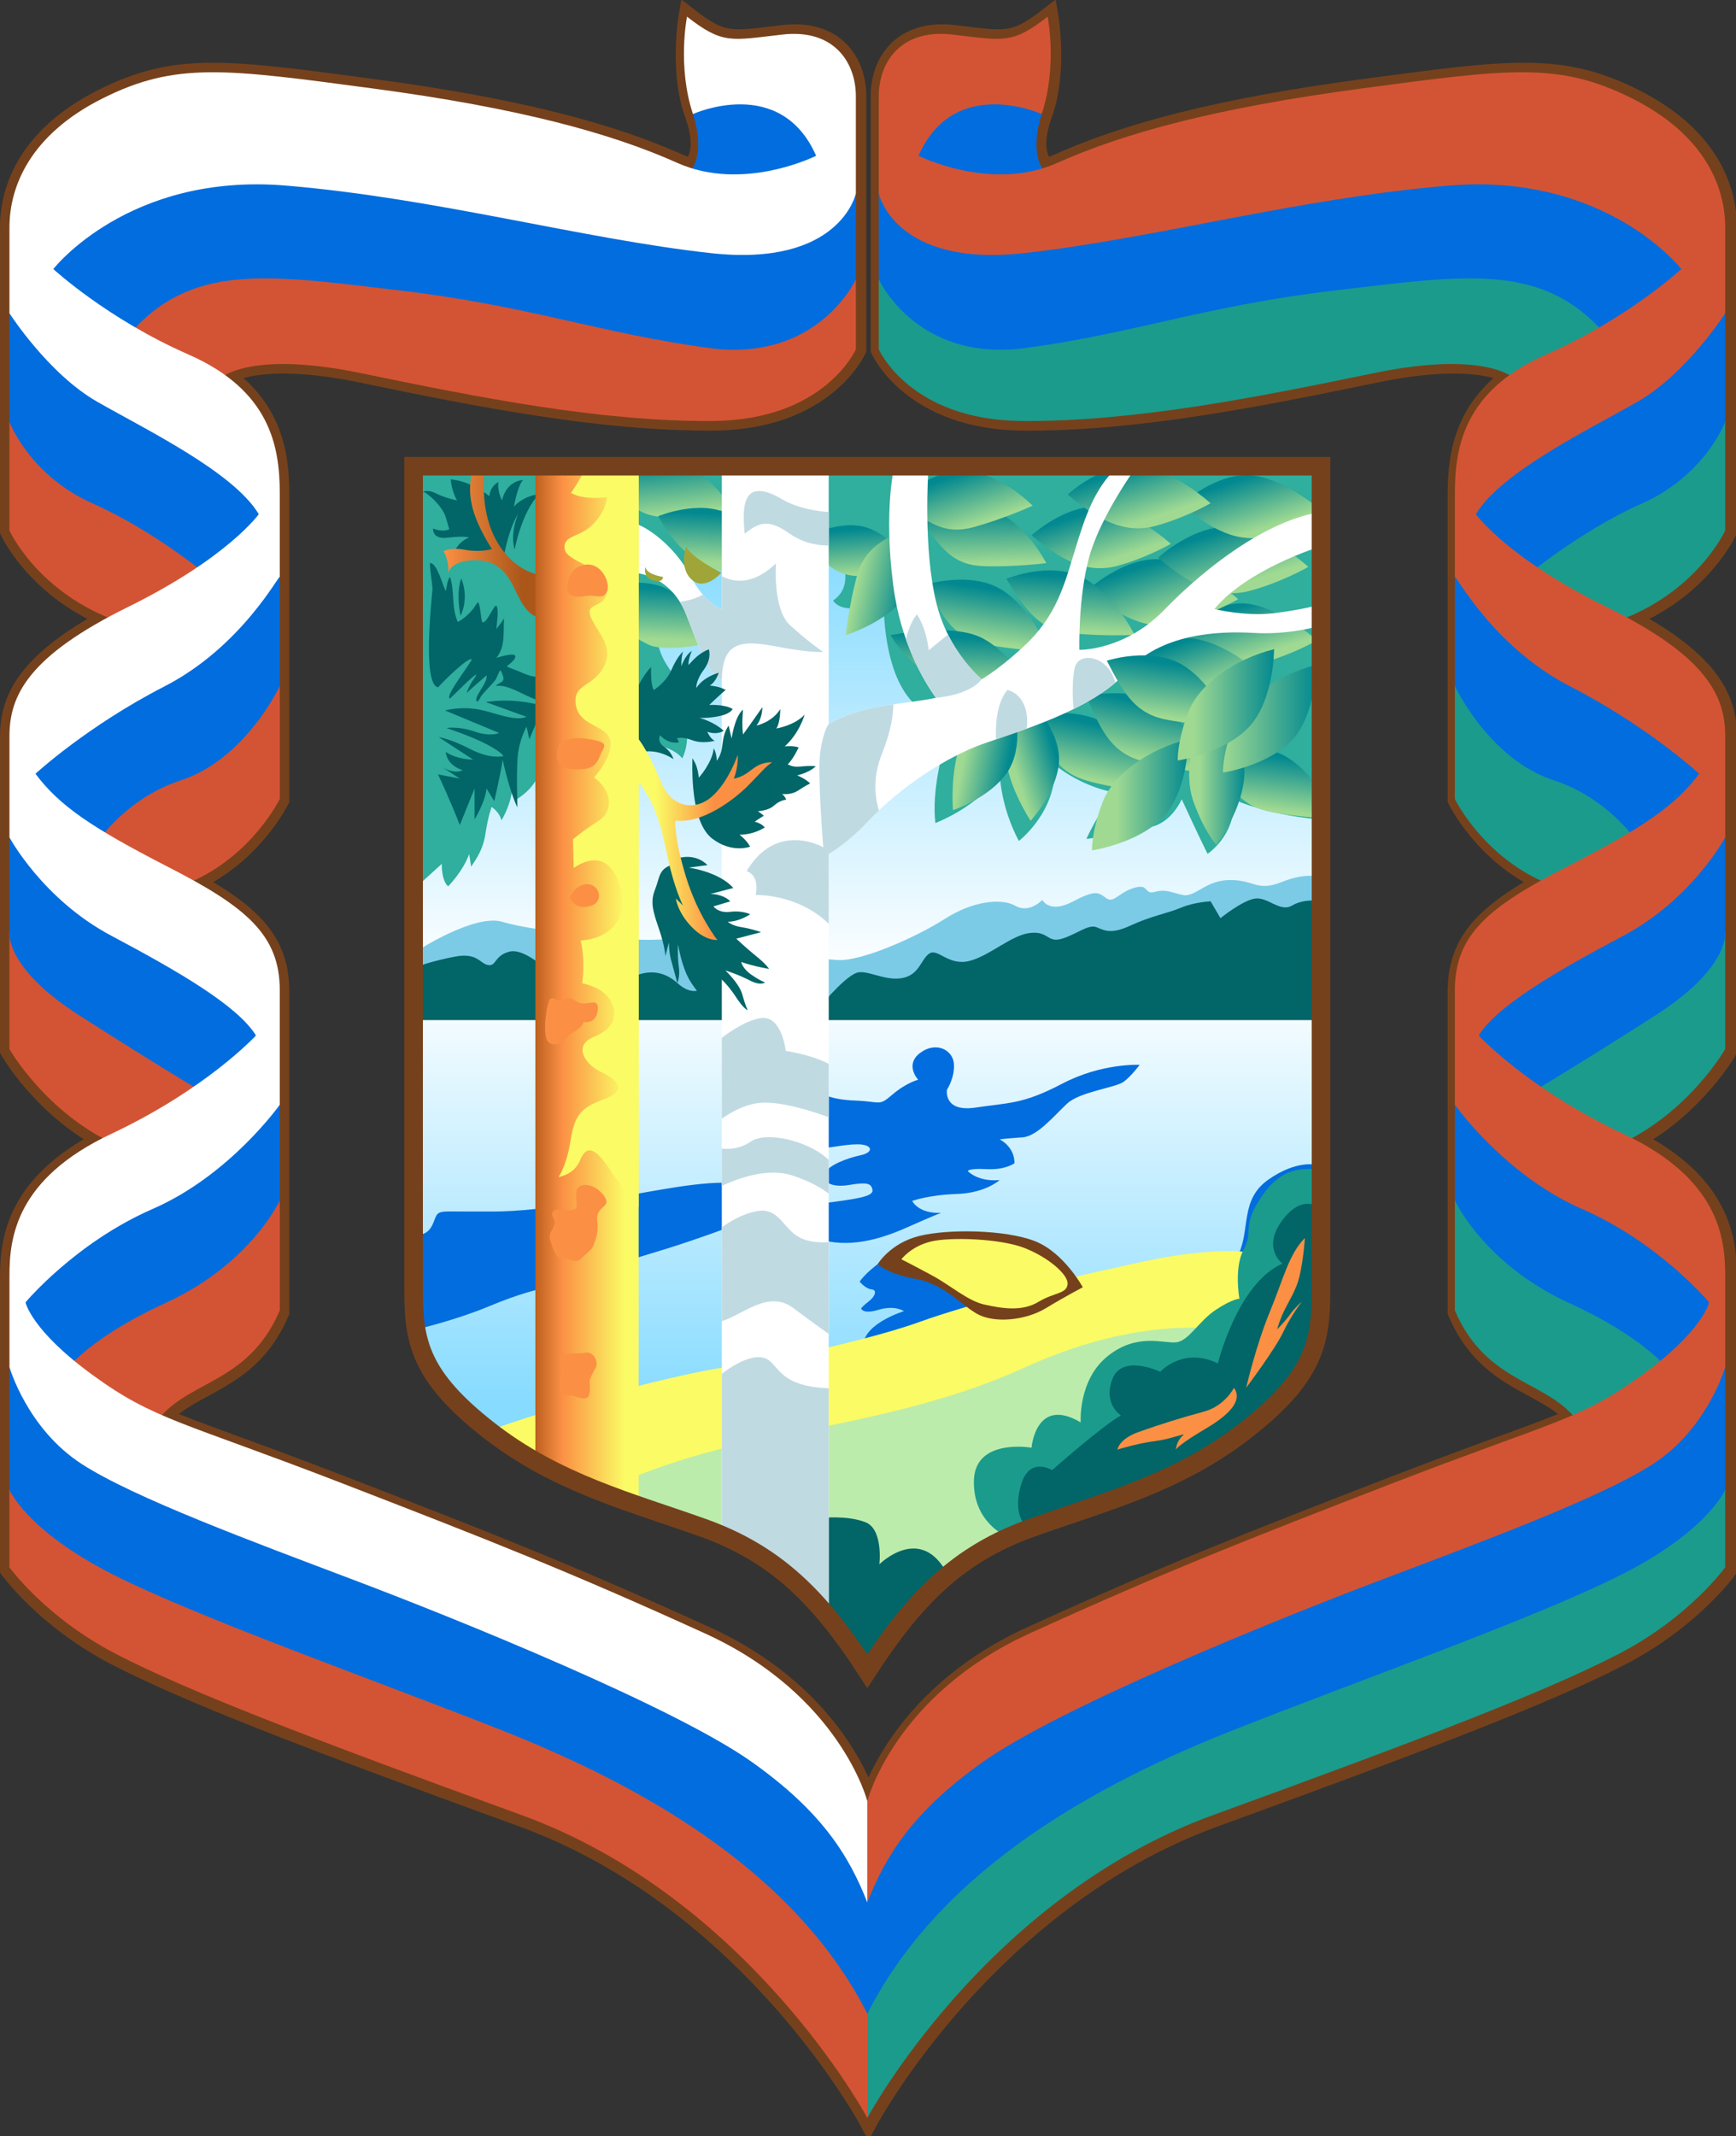
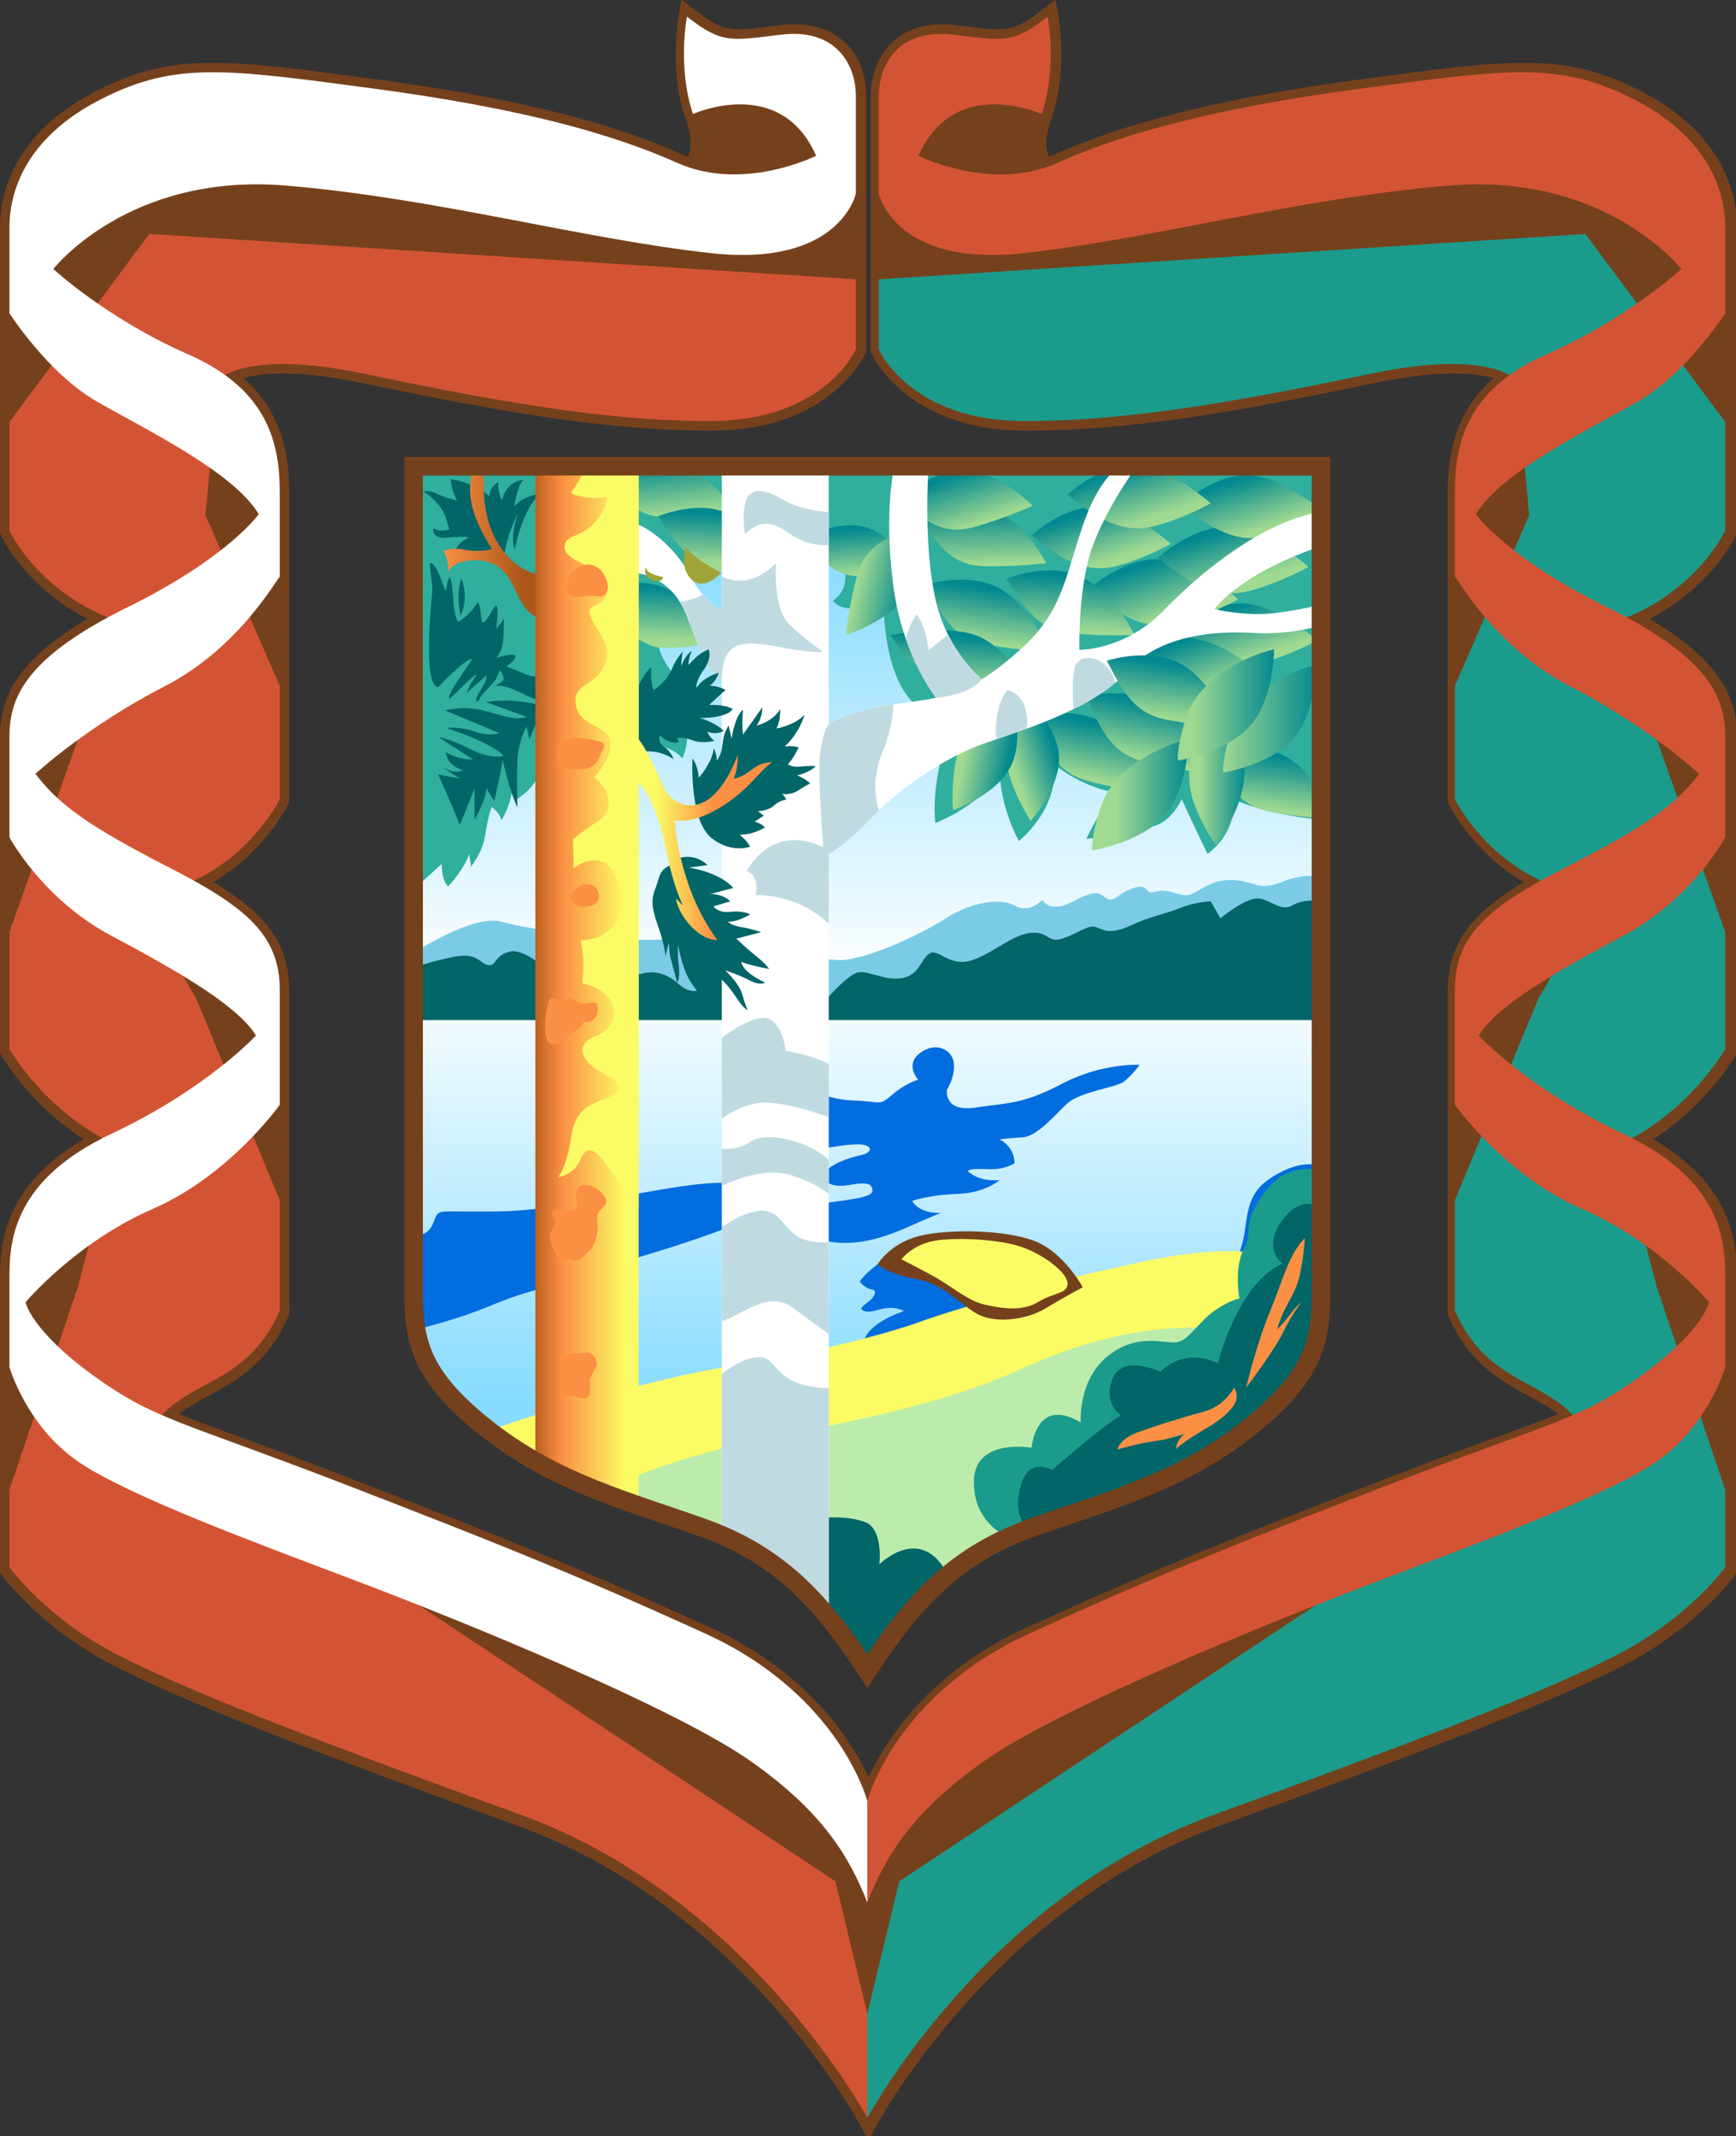
<svg xmlns="http://www.w3.org/2000/svg" xmlns:ns1="http://sodipodi.sourceforge.net/DTD/sodipodi-0.dtd" xmlns:ns2="http://www.inkscape.org/namespaces/inkscape" xmlns:xlink="http://www.w3.org/1999/xlink" width="500" height="615" viewBox="0 0 132.292 162.719" version="1.1" id="svg847" ns1:docname="Pryazhinsky District.svg" ns2:version="1.0.2 (e86c870879, 2021-01-15, custom)">
  <rect x="0" y="0" width="132.292" height="162.719" fill="#333333" stroke="none" />
  <defs id="defs841">
    <linearGradient ns2:collect="always" id="linearGradient1497">
      <stop style="stop-color:#86dbff;stop-opacity:1;" offset="0" id="stop1493" />
      <stop style="stop-color:#ffffff;stop-opacity:1" offset="0.5" id="stop1501" />
      <stop style="stop-color:#86dbff;stop-opacity:1" offset="1" id="stop1495" />
    </linearGradient>
    <linearGradient ns2:collect="always" id="linearGradient1229">
      <stop style="stop-color:#a0da92;stop-opacity:1" offset="0" id="stop1225" />
      <stop style="stop-color:#018890;stop-opacity:1" offset="1" id="stop1227" />
    </linearGradient>
    <linearGradient ns2:collect="always" id="linearGradient990">
      <stop style="stop-color:#fb9044;stop-opacity:1;" offset="0" id="stop986" />
      <stop style="stop-color:#ac571a;stop-opacity:1" offset="1" id="stop988" />
    </linearGradient>
    <linearGradient ns2:collect="always" id="linearGradient967">
      <stop style="stop-color:#fb9044;stop-opacity:1;" offset="0" id="stop963" />
      <stop style="stop-color:#fbfb65;stop-opacity:1" offset="1" id="stop965" />
    </linearGradient>
    <linearGradient ns2:collect="always" id="linearGradient900">
      <stop style="stop-color:#bd6020;stop-opacity:1" offset="0" id="stop896" />
      <stop style="stop-color:#fb9044;stop-opacity:1" offset="0.3" id="stop934" />
      <stop style="stop-color:#fbfb65;stop-opacity:1" offset="1" id="stop898" />
    </linearGradient>
    <linearGradient ns2:collect="always" xlink:href="#linearGradient900" id="linearGradient902" x1="58.619" y1="112.152" x2="71.356" y2="112.152" gradientUnits="userSpaceOnUse" />
    <linearGradient ns2:collect="always" xlink:href="#linearGradient967" id="linearGradient969" x1="84.051" y1="91.176" x2="75.825" y2="91.176" gradientUnits="userSpaceOnUse" />
    <linearGradient ns2:collect="always" xlink:href="#linearGradient990" id="linearGradient992" x1="45.503" y1="48.994" x2="56.61" y2="48.994" gradientUnits="userSpaceOnUse" />
    <linearGradient ns2:collect="always" xlink:href="#linearGradient1229" id="linearGradient1215" x1="152.563" y1="71.949" x2="164.174" y2="71.949" gradientUnits="userSpaceOnUse" />
    <linearGradient ns2:collect="always" xlink:href="#linearGradient1229" id="linearGradient1217" x1="156.619" y1="73.933" x2="170.186" y2="73.933" gradientUnits="userSpaceOnUse" />
    <linearGradient ns2:collect="always" xlink:href="#linearGradient1229" id="linearGradient1219" x1="141.538" y1="84.778" x2="151.946" y2="84.778" gradientUnits="userSpaceOnUse" />
    <linearGradient ns2:collect="always" xlink:href="#linearGradient1229" id="linearGradient1221" x1="153.396" y1="81.415" x2="159.932" y2="81.415" gradientUnits="userSpaceOnUse" />
    <linearGradient ns2:collect="always" xlink:href="#linearGradient1229" id="linearGradient1223" x1="163.636" y1="86.809" x2="164.644" y2="79.192" gradientUnits="userSpaceOnUse" gradientTransform="scale(3.78)" />
    <linearGradient ns2:collect="always" xlink:href="#linearGradient1229" id="linearGradient1233" gradientUnits="userSpaceOnUse" x1="163.636" y1="86.809" x2="164.644" y2="79.192" gradientTransform="translate(-14.633,-13.029)" />
    <linearGradient ns2:collect="always" xlink:href="#linearGradient1229" id="linearGradient1262" gradientUnits="userSpaceOnUse" gradientTransform="matrix(1.027,0.077,-0.077,1.027,-23.518,-19.168)" x1="163.636" y1="86.809" x2="164.644" y2="79.192" />
    <linearGradient ns2:collect="always" xlink:href="#linearGradient1229" id="linearGradient1267" gradientUnits="userSpaceOnUse" gradientTransform="matrix(1.027,0.077,-0.077,1.027,-15.7,-21.975)" x1="163.636" y1="86.809" x2="164.644" y2="79.192" />
    <linearGradient ns2:collect="always" xlink:href="#linearGradient1229" id="linearGradient1275" gradientUnits="userSpaceOnUse" gradientTransform="matrix(0.355,0.737,-0.737,0.355,132.966,-69.878)" x1="163.636" y1="86.809" x2="164.644" y2="79.192" />
    <linearGradient ns2:collect="always" xlink:href="#linearGradient1229" id="linearGradient1279" gradientUnits="userSpaceOnUse" gradientTransform="matrix(-0.046,0.848,-0.848,-0.046,200.821,-55.165)" x1="163.636" y1="86.809" x2="164.644" y2="79.192" />
    <linearGradient ns2:collect="always" xlink:href="#linearGradient1229" id="linearGradient1286" gradientUnits="userSpaceOnUse" gradientTransform="matrix(0.999,0.011,-0.011,0.999,-39.394,-25.421)" x1="163.636" y1="86.809" x2="164.644" y2="79.192" />
    <linearGradient ns2:collect="always" xlink:href="#linearGradient1229" id="linearGradient1290" gradientUnits="userSpaceOnUse" gradientTransform="matrix(0.996,-0.076,0.076,0.996,-34.272,-12.669)" x1="163.636" y1="86.809" x2="164.644" y2="79.192" />
    <linearGradient ns2:collect="always" xlink:href="#linearGradient1229" id="linearGradient1294" gradientUnits="userSpaceOnUse" gradientTransform="matrix(0.938,-0.071,0.071,0.938,-38.714,-0.196)" x1="163.636" y1="86.809" x2="164.644" y2="79.192" />
    <linearGradient ns2:collect="always" xlink:href="#linearGradient1229" id="linearGradient1298" gradientUnits="userSpaceOnUse" gradientTransform="matrix(0.888,-0.43,0.359,0.903,-55.284,38.25)" x1="163.636" y1="86.809" x2="164.644" y2="79.192" />
    <linearGradient ns2:collect="always" xlink:href="#linearGradient1229" id="linearGradient1302" gradientUnits="userSpaceOnUse" gradientTransform="matrix(0.976,-0.149,0.076,0.969,-43.516,-7.952)" x1="163.636" y1="86.809" x2="164.644" y2="79.192" />
    <linearGradient ns2:collect="always" xlink:href="#linearGradient1229" id="linearGradient1306" gradientUnits="userSpaceOnUse" gradientTransform="matrix(0.892,-0.423,0.352,0.906,-36.331,42.032)" x1="163.636" y1="86.809" x2="164.644" y2="79.192" />
    <linearGradient ns2:collect="always" xlink:href="#linearGradient1229" id="linearGradient1310" gradientUnits="userSpaceOnUse" gradientTransform="matrix(0.916,-0.435,0.362,0.93,-35.601,36.057)" x1="163.636" y1="86.809" x2="164.644" y2="79.192" />
    <linearGradient ns2:collect="always" xlink:href="#linearGradient1229" id="linearGradient1314" gradientUnits="userSpaceOnUse" gradientTransform="matrix(0.916,-0.435,0.362,0.93,-19.365,37.461)" x1="163.636" y1="86.809" x2="164.644" y2="79.192" />
    <linearGradient ns2:collect="always" xlink:href="#linearGradient1229" id="linearGradient1318" gradientUnits="userSpaceOnUse" gradientTransform="matrix(0.963,-0.457,0.38,0.978,-31.536,44.755)" x1="163.636" y1="86.809" x2="164.644" y2="79.192" />
    <linearGradient ns2:collect="always" xlink:href="#linearGradient1229" id="linearGradient1322" gradientUnits="userSpaceOnUse" gradientTransform="matrix(0.963,-0.457,0.38,0.978,-41.559,49.365)" x1="163.636" y1="86.809" x2="164.644" y2="79.192" />
    <linearGradient ns2:collect="always" xlink:href="#linearGradient1229" id="linearGradient1326" gradientUnits="userSpaceOnUse" gradientTransform="matrix(0.892,-0.423,0.352,0.906,-15.463,55.803)" x1="163.636" y1="86.809" x2="164.644" y2="79.192" />
    <linearGradient ns2:collect="always" xlink:href="#linearGradient1229" id="linearGradient1330" gradientUnits="userSpaceOnUse" gradientTransform="matrix(0.892,-0.423,0.352,0.906,-23.259,60.764)" x1="163.636" y1="86.809" x2="164.644" y2="79.192" />
    <linearGradient ns2:collect="always" xlink:href="#linearGradient1229" id="linearGradient1334" gradientUnits="userSpaceOnUse" gradientTransform="matrix(-0.077,0.933,-0.933,-0.077,198.268,-92.101)" x1="163.636" y1="86.809" x2="164.644" y2="79.192" />
    <linearGradient ns2:collect="always" xlink:href="#linearGradient1229" id="linearGradient1338" gradientUnits="userSpaceOnUse" gradientTransform="matrix(0.828,-0.176,0.114,0.826,-40.068,10.358)" x1="163.636" y1="86.809" x2="164.644" y2="79.192" />
    <linearGradient ns2:collect="always" xlink:href="#linearGradient1229" id="linearGradient1342" gradientUnits="userSpaceOnUse" gradientTransform="matrix(0.96,-0.232,0.159,0.959,-92.831,-0.459)" x1="163.636" y1="86.809" x2="164.644" y2="79.192" />
    <linearGradient ns2:collect="always" xlink:href="#linearGradient1229" id="linearGradient1346" gradientUnits="userSpaceOnUse" gradientTransform="matrix(0.922,-0.084,0.017,0.911,-67.84,-13.648)" x1="163.636" y1="86.809" x2="164.644" y2="79.192" />
    <linearGradient ns2:collect="always" xlink:href="#linearGradient1229" id="linearGradient1369" gradientUnits="userSpaceOnUse" gradientTransform="matrix(0.951,-0.087,0.017,0.94,-81.56,-4.821)" x1="163.636" y1="86.809" x2="164.644" y2="79.192" />
    <linearGradient ns2:collect="always" xlink:href="#linearGradient1497" id="linearGradient1499" x1="103.788" y1="49.293" x2="103.788" y2="171.97" gradientUnits="userSpaceOnUse" />
  </defs>
  <ns1:namedview id="base" pagecolor="#ffffff" bordercolor="#666666" borderopacity="1.0" ns2:pageopacity="0.0" ns2:pageshadow="2" ns2:zoom="0.49497475" ns2:cx="364.14588" ns2:cy="272.44885" ns2:document-units="px" ns2:current-layer="layer1" ns2:document-rotation="0" showgrid="false" ns2:snap-smooth-nodes="true" ns2:showpageshadow="false" borderlayer="true" units="px" ns2:window-width="1920" ns2:window-height="1017" ns2:window-x="-8" ns2:window-y="-4" ns2:window-maximized="1" ns2:snap-global="true" showguides="false" />
  <g ns2:label="Layer 1" ns2:groupmode="layer" id="layer1" transform="translate(17.763,29.141)">
    <g id="g1784" transform="matrix(0.534,0,0,0.534,-8.269,-13.591)">
      <path id="path1688" style="font-variation-settings:normal;vector-effect:none;fill:#75411c;fill-opacity:1;stroke:#75411c;stroke-width:10;stroke-linecap:butt;stroke-linejoin:miter;stroke-miterlimit:4;stroke-dasharray:none;stroke-dashoffset:0;stroke-opacity:1;stop-color:#000000" d="m 587.143,868.572 c 117.857,-42.857 180.414,-67.085 218.572,-86.787 38.158,-19.702 57.586,-46.783 57.586,-46.783 V 693.217 627.053 577.807 c 0,-19.814 -3.198,-50.29 -50.217,-74.215 33.27,-18.109 50.217,-48.014 50.217,-48.014 v -61.186 c 0.102,-1.269 0,-1.949 0,-1.949 v -51.012 -54.549 c 0,-20.388 -8.831,-40.125 -53.08,-64.051 39.052,-16.072 53.08,-46.812 53.08,-46.812 V 117.43 58.842 12.627 c 0,-21.971 -10.985,-50.003 -50.381,-69.701 -39.396,-19.698 -65.911,-15.909 -145.461,-5.303 -79.549,10.607 -128.794,24.244 -164.402,40.154 -2.218,0.991 -6.686,2.57 -6.686,2.57 0,0 -10.024,-6.022 -1.729,-28.92 8.295,-22.898 3.215,-52.5 3.215,-52.5 -19.286,15 -23.573,12.859 -51.43,9.645 -27.857,-3.214 -39.643,15.07 -39.643,33.213 V -5.715 40.535 78.287 c 0,0 16.751,38.24 77.33,38.639 60.579,0.399 126.194,-12.694 189.404,-25.76 46.127,-9.535 66.068,-3.139 73.486,1.016 C 721.159,110.797 717.5,134.887 717.5,156.072 v 45 58.789 60.861 c 0,0 14.114,29.085 46.176,43.943 0.066,0.03 0.126,0.063 0.191,0.094 C 731.745,382.623 717.5,397.426 717.5,423.928 v 61.646 51.574 59.346 c 16.11,37.723 46.51,37.637 63.557,56.453 -19.713,8.576 -45.817,16.894 -97.842,37.01 -77.251,29.87 -122.25,47.51 -195.107,80.725 -72.857,33.214 -87.506,90.391 -87.506,90.391 0,0 -14.649,-57.176 -87.506,-90.391 -72.857,-33.214 -117.857,-50.855 -195.107,-80.725 -52.025,-20.116 -78.129,-28.433 -97.842,-37.01 17.047,-18.816 47.446,-18.73 63.557,-56.453 V 537.148 485.574 423.928 c 0,-26.502 -14.245,-41.305 -46.367,-59.168 0.065,-0.031 0.125,-0.063 0.191,-0.094 32.062,-14.858 46.176,-43.943 46.176,-43.943 v -60.861 -58.789 -45 c 0,-21.186 -3.659,-45.276 -29.506,-63.891 7.418,-4.155 27.359,-10.55 73.486,-1.016 63.21,13.066 128.825,26.158 189.404,25.76 60.579,-0.399 77.33,-38.639 77.33,-38.639 V 40.535 -5.715 -58.215 c 0,-18.143 -11.785,-36.427 -39.643,-33.213 -27.857,3.214 -32.144,5.355 -51.43,-9.645 0,0 -5.081,29.602 3.215,52.5 8.296,22.898 -1.729,28.92 -1.729,28.92 0,0 -4.468,-1.579 -6.686,-2.57 C 262.538,-38.133 213.293,-51.77 133.744,-62.377 54.194,-72.984 27.679,-76.772 -11.717,-57.074 -51.113,-37.376 -62.098,-9.344 -62.098,12.627 v 46.215 58.588 58.59 c 0,0 14.028,30.741 53.08,46.813 -44.249,23.926 -53.08,43.663 -53.08,64.051 v 54.549 51.012 c 0,0 -0.102,0.68 0,1.949 v 61.186 c 0,0 16.947,29.905 50.217,48.014 -47.018,23.925 -50.217,54.401 -50.217,74.215 v 49.246 66.164 41.785 c 0,0 19.428,27.081 57.586,46.783 38.158,19.702 100.715,43.93 218.572,86.787 123.096,44.762 186.541,163.299 186.541,163.299 0,0 63.445,-118.537 186.541,-163.299 z" transform="scale(0.265)" ns1:nodetypes="sscccscccccsccccssssczcsscccsscscccscsccccsscssccccscscccscsscccssczcssssccccscccccscccsscs" />
      <g id="g1576" style="stroke-width:1;stroke-miterlimit:4;stroke-dasharray:none" transform="translate(-8.5902414e-5,-0.529)">
        <path style="font-variation-settings:normal;opacity:1;vector-effect:none;fill:url(#linearGradient1499);fill-opacity:1;stroke:none;stroke-width:1;stroke-linecap:butt;stroke-linejoin:miter;stroke-miterlimit:4;stroke-dasharray:none;stroke-dashoffset:0;stroke-opacity:1;stop-color:#000000;stop-opacity:1" d="M 41.247,37.918 V 155.683 c 0,7.251 1.046,12.2 10.734,19.76 9.689,7.56 20.077,10.174 30.559,13.916 10.482,3.741 16.662,10.013 23.453,20.446 6.791,-10.434 12.971,-16.705 23.453,-20.446 10.482,-3.741 20.871,-6.356 30.559,-13.916 9.688,-7.56 10.734,-12.509 10.734,-19.76 V 37.918 Z" id="path1491" ns1:nodetypes="cszzczzscc" />
        <path style="font-variation-settings:normal;opacity:1;vector-effect:none;fill:#026dde;fill-opacity:1;stroke:none;stroke-width:1;stroke-linecap:butt;stroke-linejoin:miter;stroke-miterlimit:4;stroke-dasharray:none;stroke-dashoffset:0;stroke-opacity:1;stop-color:#000000;stop-opacity:1" d="m 42.097,147.505 c 0,0 1.276,0.142 1.984,-1.701 0.709,-1.843 0.425,-1.559 5.103,-1.559 4.677,0 6.662,0.142 15.45,-1.134 8.788,-1.276 15.592,-2.977 20.836,-2.977 5.244,0 8.363,3.733 13.607,3.024 5.244,-0.709 7.796,-0.992 7.654,-1.984 -0.142,-0.992 -0.85,-1.134 -3.402,-0.709 -2.551,0.425 -3.969,-0.567 -3.402,-1.701 0.567,-1.134 3.118,-2.126 5.103,-2.551 1.984,-0.425 1.701,-1.559 -0.425,-1.559 -2.126,0 -4.536,0.709 -5.103,0.425 -0.567,-0.283 0.142,-7.654 0.142,-7.654 0,0 0.992,0.85 4.677,0.992 3.685,0.142 3.26,0.85 5.244,-0.85 1.984,-1.701 3.685,-2.126 3.685,-2.126 0,0 -1.984,-2.126 0.283,-3.827 2.268,-1.701 4.677,-0.425 4.819,1.559 0.142,1.984 -0.992,3.685 -0.992,3.685 0,0 -0.567,3.26 4.11,2.551 4.677,-0.709 6.662,-0.425 12.331,-3.402 5.67,-2.977 11.056,-2.693 11.056,-2.693 0,0 -1.134,1.559 -2.268,2.41 -1.134,0.85 -6.237,1.417 -8.079,3.118 -1.843,1.701 -4.252,4.677 -6.378,4.819 -2.126,0.142 -3.26,0.283 -3.26,0.283 0,0 2.126,0.992 2.126,3.402 0,0 -1.276,0.992 -3.969,0.85 -2.693,-0.142 -2.693,0.283 -2.693,0.283 0,0 1.417,1.559 4.536,1.276 0,0 -1.984,1.843 -6.095,1.984 -4.11,0.142 -6.378,0.992 -6.378,0.992 0,0 0.85,1.843 4.11,1.701 0,0 -1.134,0.425 -4.961,2.126 -3.827,1.701 -8.363,2.977 -12.615,1.559 -4.252,-1.417 -12.898,-1.559 -12.898,-1.559 0,0 -3.685,1.417 -8.646,2.977 -4.961,1.559 -9.638,2.835 -9.638,2.835 l -8.646,2.977 c 0,0 -2.693,0.567 -7.087,2.41 -4.394,1.843 -9.638,3.118 -9.638,3.118 z m 62.806,6.743 c 0,0 0.802,1.002 1.704,1.102 0.902,0.1 0.401,1.102 -0.401,1.704 -0.802,0.601 -1.102,1.002 -1.102,1.002 0,0 0.2,0.902 2.506,0.2 2.305,-0.702 3.608,0.2 3.608,0.2 0,0 -5.613,1.704 -5.813,4.811 -0.2,3.107 19.043,-6.515 19.043,-6.515 0,0 -11.994,-6.916 -16.972,-5.011 0,0 -1.871,1.403 -2.572,2.506 z m 65.047,-16.671 c 0,0 -2.706,-0.702 -6.715,2.105 -4.009,2.806 -2.606,6.916 -4.209,10.524 -1.604,3.608 5.512,-0.1 5.512,-0.1 z" id="path1489" ns1:nodetypes="cssssssssssscsscsscsscsssccsccsccsscsccscccsscscsccc" />
        <path id="path1473" style="font-variation-settings:normal;opacity:1;vector-effect:none;fill:#bcecac;fill-opacity:1;stroke:none;stroke-width:3.78;stroke-linecap:butt;stroke-linejoin:miter;stroke-miterlimit:4;stroke-dasharray:none;stroke-dashoffset:0;stroke-opacity:1;stop-color:#000000;stop-opacity:1" d="m 625.789,575.787 -239.406,63.639 -151.064,47.557 c 24.968,12.027 50.729,19.456 76.643,28.705 39.618,14.141 62.974,37.843 88.641,77.277 25.667,-39.434 49.022,-63.137 88.641,-77.277 39.618,-14.141 78.882,-24.021 115.5,-52.594 11.91,-9.294 20.347,-17.542 26.334,-25.387 z" transform="scale(0.265)" />
        <path style="font-variation-settings:normal;opacity:1;vector-effect:none;fill:#fbfb65;fill-opacity:1;stroke:none;stroke-width:1;stroke-linecap:butt;stroke-linejoin:miter;stroke-miterlimit:4;stroke-dasharray:none;stroke-dashoffset:0;stroke-opacity:1;stop-color:#000000;stop-opacity:1" d="m 161.112,150.151 c 0,0 -2.41,-0.567 -8.079,0 -5.67,0.567 -9.497,1.701 -14.316,2.693 -3.792,0.781 -19.277,4.961 -25.088,7.087 -5.811,2.126 -18.285,5.103 -27.073,6.378 -8.788,1.276 -23.246,5.528 -23.246,5.528 0,0 -7.654,2.268 -10.914,3.544 l 16.111,8.599 c 0,0 7.796,-4.11 21.119,-6.945 13.324,-2.835 26.222,-4.819 38.695,-10.489 12.473,-5.67 21.545,-5.953 26.789,-5.67 6.243,-2.969 7.21,-6.692 6,-10.725 z" id="path1399" ns1:nodetypes="csssscccsscc" />
        <path style="font-variation-settings:normal;opacity:1;vector-effect:none;fill:#7bcbe6;fill-opacity:1;stroke:none;stroke-width:1;stroke-linecap:butt;stroke-linejoin:miter;stroke-miterlimit:4;stroke-dasharray:none;stroke-dashoffset:0;stroke-opacity:1;stop-color:#000000;stop-opacity:1" d="m 170.373,96.526 c 0,0 -1.701,-0.709 -5.244,0.709 -3.544,1.417 -3.827,-0.283 -7.371,-0.283 -3.544,0 -4.961,2.551 -6.804,2.126 -1.843,-0.425 -2.41,-0.85 -3.969,-0.425 -1.559,0.425 -0.709,-1.276 -2.977,-0.567 -2.268,0.709 -2.835,2.268 -3.969,1.417 -1.134,-0.85 -1.559,-1.134 -4.819,0.567 -3.26,1.701 -4.252,-0.283 -4.252,-0.283 0,0 -1.843,1.984 -3.827,0.85 -1.984,-1.134 -6.095,-0.709 -10.064,1.843 -3.969,2.551 -11.944,6.134 -15.379,5.882 -3.435,-0.251 -6.591,-0.78 -6.591,-0.78 l -16.158,-2.41 c 0,0 -3.118,0.709 -9.638,0 -6.52,-0.709 -11.481,-1.134 -15.45,-2.268 -3.969,-1.134 -12.048,4.11 -12.048,4.11 l -0.425,6.945 128.729,0.966 z" id="path1382" ns1:nodetypes="cssssssscsszc" />
        <path style="font-variation-settings:normal;vector-effect:none;fill:#1b9b8c;fill-opacity:1;stroke:none;stroke-width:1;stroke-linecap:butt;stroke-linejoin:miter;stroke-miterlimit:4;stroke-dasharray:none;stroke-dashoffset:0;stroke-opacity:1;stop-color:#000000" d="m 125.817,190.563 c 0,0 -4.811,-2.005 -4.61,-8.018 0.2,-6.014 8.219,-4.61 8.219,-4.61 0,0 0.601,-7.417 7.016,-3.608 0,0 -0.401,-6.014 3.809,-9.421 4.209,-3.408 8.018,-1.804 9.822,-2.005 1.804,-0.2 3.207,-3.007 5.613,-4.61 2.405,-1.604 3.408,-1.604 3.408,-1.604 0,0 -0.802,-4.41 0.601,-7.016 1.403,-2.606 -0.2,-3.207 2.205,-7.016 2.405,-3.809 4.811,-4.811 8.619,-4.41 l 0.2,11.426 c 0,0 -17.439,27.261 -19.243,28.264 -1.804,1.002 -21.448,11.025 -22.451,11.426 -1.002,0.401 -3.207,1.203 -3.207,1.203 z" id="path1471" />
        <path style="font-variation-settings:normal;vector-effect:none;fill:#30ae9e;fill-opacity:1;stroke:none;stroke-width:1;stroke-linecap:butt;stroke-linejoin:miter;stroke-miterlimit:4;stroke-dasharray:none;stroke-dashoffset:0;stroke-opacity:1;stop-color:#000000" d="m 41.961,38.453 v 59.2 l 3.307,-3.007 c 0,0 -0.1,2.305 0.902,3.207 0,0 2.105,-2.105 3.007,-4.61 0,0 0.301,2.005 0.301,1.804 0,-0.2 1.604,-1.904 2.005,-4.61 0.401,-2.706 0.902,-3.909 0.902,-3.909 0,0 1.102,0.702 1.403,1.904 0,0 1.303,-2.105 1.503,-4.31 0,0 0.501,1.604 0.601,1.403 0.1,-0.2 2.205,-1.203 3.207,-3.608 1.002,-2.405 15.834,-4.386 15.834,-4.386 0,0 3.307,0.307 4.654,2.079 0,0 1.276,-2.41 0.354,-5.244 -0.921,-2.835 -1.498,-6.614 -1.498,-6.614 0,0 -2.205,-2.539 -2.305,-4.844 l 6.544,-12.354 19.702,0.709 c 0,0 1.701,3.827 -1.276,5.811 0,0 1.276,2.41 6.095,0.142 h 1.134 c 0,0 -0.283,10.631 4.677,14.883 l 3.827,6.237 c 0,0 -1.701,5.811 -1.134,10.489 3.625,-1.483 6.699,-3.699 9.213,-6.662 0,0 0.142,4.394 2.693,9.213 0,0 5.464,-4.147 5.142,-10.861 0,0 3.363,2.924 8.324,3.916 0,0 -2.551,3.827 -3.827,6.662 0,0 7.654,-0.992 10.064,-1.984 2.41,-0.992 3.544,-3.685 3.544,-3.685 0,0 2.41,5.244 3.685,7.796 0,0 3.402,-2.268 3.685,-6.378 l 0.283,-1.276 c 0,0 4.394,1.984 11.481,2.693 V 37.939 l -95.599,0.457 z" id="path1084" />
        <g id="g1271" style="stroke-width:1;stroke-miterlimit:4;stroke-dasharray:none">
          <path style="font-variation-settings:normal;vector-effect:none;fill:url(#linearGradient1338);fill-opacity:1;stroke:none;stroke-width:1;stroke-linecap:butt;stroke-linejoin:miter;stroke-miterlimit:4;stroke-dasharray:none;stroke-dashoffset:0;stroke-opacity:1;stop-color:#000000" d="m 112.787,52.777 c 0,0 -3.745,0.701 -7.517,0.813 -3.772,0.112 -5.476,-1.736 -8.177,-5.452 0,0 5.057,-2.843 9.053,-1.384 3.995,1.459 6.642,6.023 6.642,6.023 z" id="path1336" ns1:nodetypes="cscsc" />
          <path style="font-variation-settings:normal;vector-effect:none;fill:url(#linearGradient1326);fill-opacity:1;stroke:none;stroke-width:1;stroke-linecap:butt;stroke-linejoin:miter;stroke-miterlimit:4;stroke-dasharray:none;stroke-dashoffset:0;stroke-opacity:1;stop-color:#000000" d="m 170.163,62.77 c 0,0 -3.456,2.009 -7.704,3.155 -4.248,1.147 -8.082,-0.889 -12.151,-4.373 0,0 4.967,-4.593 9.892,-4.018 4.926,0.575 9.963,5.235 9.963,5.235 z" id="path1324" ns1:nodetypes="cscsc" />
          <path style="font-variation-settings:normal;vector-effect:none;fill:url(#linearGradient1322);fill-opacity:1;stroke:none;stroke-width:1;stroke-linecap:butt;stroke-linejoin:miter;stroke-miterlimit:4;stroke-dasharray:none;stroke-dashoffset:0;stroke-opacity:1;stop-color:#000000" d="m 158.909,56.889 c 0,0 -3.732,2.169 -8.319,3.408 -4.587,1.238 -8.729,-0.96 -13.123,-4.722 0,0 5.364,-4.96 10.683,-4.339 5.319,0.62 10.759,5.654 10.759,5.654 z" id="path1320" ns1:nodetypes="cscsc" />
          <path style="font-variation-settings:normal;vector-effect:none;fill:url(#linearGradient1318);fill-opacity:1;stroke:none;stroke-width:1;stroke-linecap:butt;stroke-linejoin:miter;stroke-miterlimit:4;stroke-dasharray:none;stroke-dashoffset:0;stroke-opacity:1;stop-color:#000000" d="m 168.931,52.279 c 0,0 -3.732,2.169 -8.319,3.408 -4.587,1.238 -8.729,-0.96 -13.123,-4.722 0,0 5.364,-4.96 10.683,-4.339 5.319,0.62 10.759,5.654 10.759,5.654 z" id="path1316" ns1:nodetypes="cscsc" />
          <path style="font-variation-settings:normal;vector-effect:none;fill:url(#linearGradient1302);fill-opacity:1;stroke:none;stroke-width:1;stroke-linecap:butt;stroke-linejoin:miter;stroke-miterlimit:4;stroke-dasharray:none;stroke-dashoffset:0;stroke-opacity:1;stop-color:#000000" d="m 131.531,51.746 c 0,0 -4.406,0.563 -8.804,0.438 -4.398,-0.125 -6.256,-2.391 -9.149,-6.898 0,0 6.079,-2.968 10.63,-0.999 4.551,1.968 7.323,7.459 7.323,7.459 z" id="path1300" ns1:nodetypes="cscsc" />
          <path style="font-variation-settings:normal;vector-effect:none;fill:url(#linearGradient1262);fill-opacity:1;stroke:none;stroke-width:1;stroke-linecap:butt;stroke-linejoin:miter;stroke-miterlimit:4;stroke-dasharray:none;stroke-dashoffset:0;stroke-opacity:1;stop-color:#000000" d="m 146.859,84.529 c 0,0 -4.619,-0.459 -9.12,-1.632 -4.501,-1.174 -6.048,-3.974 -8.3,-9.354 0,0 6.724,-1.648 11.087,1.482 4.363,3.13 6.333,9.505 6.333,9.505 z" id="path1231-2" ns1:nodetypes="cscsc" />
          <path style="font-variation-settings:normal;vector-effect:none;fill:url(#linearGradient1267);fill-opacity:1;stroke:none;stroke-width:1;stroke-linecap:butt;stroke-linejoin:miter;stroke-miterlimit:4;stroke-dasharray:none;stroke-dashoffset:0;stroke-opacity:1;stop-color:#000000" d="m 154.677,81.723 c 0,0 -4.619,-0.459 -9.12,-1.632 -4.501,-1.174 -6.048,-3.974 -8.3,-9.354 0,0 6.724,-1.648 11.087,1.482 4.363,3.13 6.333,9.505 6.333,9.505 z" id="path1265" ns1:nodetypes="cscsc" />
          <path style="font-variation-settings:normal;vector-effect:none;fill:url(#linearGradient1275);fill-opacity:1;stroke:none;stroke-width:1;stroke-linecap:butt;stroke-linejoin:miter;stroke-miterlimit:4;stroke-dasharray:none;stroke-dashoffset:0;stroke-opacity:1;stop-color:#000000" d="m 129.3,88.504 c 0,0 -2.12,-3.159 -3.101,-6.722 -0.98,-3.562 0.933,-5.939 3.739,-9.625 0,0 3.804,3.971 3.384,8.215 -0.42,4.244 -4.023,8.131 -4.023,8.131 z" id="path1273" ns1:nodetypes="cscsc" />
          <path style="font-variation-settings:normal;vector-effect:none;fill:url(#linearGradient1279);fill-opacity:1;stroke:none;stroke-width:1;stroke-linecap:butt;stroke-linejoin:miter;stroke-miterlimit:4;stroke-dasharray:none;stroke-dashoffset:0;stroke-opacity:1;stop-color:#000000" d="m 118.219,86.986 c 0,0 -0.346,-3.933 0.545,-7.662 0.892,-3.729 3.82,-4.932 8.216,-6.878 0,0 1.471,5.514 -1.035,9.162 -2.506,3.648 -7.727,5.379 -7.727,5.379 z" id="path1277" ns1:nodetypes="cscsc" />
          <path style="font-variation-settings:normal;vector-effect:none;fill:url(#linearGradient1286);fill-opacity:1;stroke:none;stroke-width:1;stroke-linecap:butt;stroke-linejoin:miter;stroke-miterlimit:4;stroke-dasharray:none;stroke-dashoffset:0;stroke-opacity:1;stop-color:#000000" d="m 131.897,64.361 c 0,0 -4.498,-0.158 -8.926,-1.014 -4.428,-0.857 -6.098,-3.47 -8.611,-8.537 0,0 6.404,-2.011 10.82,0.746 4.416,2.758 6.717,8.805 6.717,8.805 z" id="path1284" ns1:nodetypes="cscsc" />
          <path style="font-variation-settings:normal;vector-effect:none;fill:url(#linearGradient1290);fill-opacity:1;stroke:none;stroke-width:1;stroke-linecap:butt;stroke-linejoin:miter;stroke-miterlimit:4;stroke-dasharray:none;stroke-dashoffset:0;stroke-opacity:1;stop-color:#000000" d="m 144.134,61.98 c 0,0 -4.495,0.232 -8.981,-0.239 -4.486,-0.471 -6.375,-2.93 -9.316,-7.761 0,0 6.207,-2.557 10.844,-0.191 4.638,2.366 7.453,8.191 7.453,8.191 z" id="path1288" ns1:nodetypes="cscsc" />
          <path style="font-variation-settings:normal;vector-effect:none;fill:url(#linearGradient1294);fill-opacity:1;stroke:none;stroke-width:1;stroke-linecap:butt;stroke-linejoin:miter;stroke-miterlimit:4;stroke-dasharray:none;stroke-dashoffset:0;stroke-opacity:1;stop-color:#000000" d="m 129.373,70.135 c 0,0 -4.235,0.218 -8.461,-0.226 -4.226,-0.444 -8.841,-3.328 -11.612,-7.879 0,0 8.682,-1.842 13.052,0.387 4.37,2.229 7.022,7.718 7.022,7.718 z" id="path1292" ns1:nodetypes="cscsc" />
          <path style="font-variation-settings:normal;vector-effect:none;fill:url(#linearGradient1298);fill-opacity:1;stroke:none;stroke-width:1;stroke-linecap:butt;stroke-linejoin:miter;stroke-miterlimit:4;stroke-dasharray:none;stroke-dashoffset:0;stroke-opacity:1;stop-color:#000000" d="m 129.588,43.554 c 0,0 -4.043,1.84 -8.281,3.021 -4.239,1.18 -6.683,-0.435 -10.779,-3.886 0,0 4.93,-4.632 9.86,-4.096 4.93,0.536 9.201,4.962 9.201,4.962 z" id="path1296" ns1:nodetypes="cscsc" />
          <path style="font-variation-settings:normal;vector-effect:none;fill:url(#linearGradient1306);fill-opacity:1;stroke:none;stroke-width:1;stroke-linecap:butt;stroke-linejoin:miter;stroke-miterlimit:4;stroke-dasharray:none;stroke-dashoffset:0;stroke-opacity:1;stop-color:#000000" d="m 149.295,48.999 c 0,0 -3.456,2.009 -7.704,3.155 -4.248,1.147 -8.082,-0.889 -12.151,-4.373 0,0 4.967,-4.593 9.892,-4.018 4.926,0.575 9.963,5.235 9.963,5.235 z" id="path1304" ns1:nodetypes="cscsc" />
          <path style="font-variation-settings:normal;vector-effect:none;fill:url(#linearGradient1314);fill-opacity:1;stroke:none;stroke-width:1;stroke-linecap:butt;stroke-linejoin:miter;stroke-miterlimit:4;stroke-dasharray:none;stroke-dashoffset:0;stroke-opacity:1;stop-color:#000000" d="m 171.208,44.613 c 0,0 -3.548,2.062 -7.909,3.239 -4.361,1.177 -8.298,-0.913 -12.475,-4.489 0,0 5.099,-4.715 10.156,-4.125 5.057,0.59 10.228,5.375 10.228,5.375 z" id="path1312" ns1:nodetypes="cscsc" />
          <path style="font-variation-settings:normal;vector-effect:none;fill:url(#linearGradient1310);fill-opacity:1;stroke:none;stroke-width:1;stroke-linecap:butt;stroke-linejoin:miter;stroke-miterlimit:4;stroke-dasharray:none;stroke-dashoffset:0;stroke-opacity:1;stop-color:#000000" d="m 154.972,43.21 c 0,0 -3.548,2.062 -7.909,3.239 -4.361,1.177 -8.298,-0.913 -12.475,-4.489 0,0 5.099,-4.715 10.156,-4.125 5.057,0.59 10.228,5.375 10.228,5.375 z" id="path1308" ns1:nodetypes="cscsc" />
          <path style="font-variation-settings:normal;vector-effect:none;fill:url(#linearGradient1330);fill-opacity:1;stroke:none;stroke-width:1;stroke-linecap:butt;stroke-linejoin:miter;stroke-miterlimit:4;stroke-dasharray:none;stroke-dashoffset:0;stroke-opacity:1;stop-color:#000000" d="m 162.367,67.731 c 0,0 -3.456,2.009 -7.704,3.155 -4.248,1.147 -8.082,-0.889 -12.151,-4.373 0,0 4.967,-4.593 9.892,-4.018 4.926,0.575 9.963,5.235 9.963,5.235 z" id="path1328" ns1:nodetypes="cscsc" />
          <path style="font-variation-settings:normal;vector-effect:none;fill:url(#linearGradient1334);fill-opacity:1;stroke:none;stroke-width:1;stroke-linecap:butt;stroke-linejoin:miter;stroke-miterlimit:4;stroke-dasharray:none;stroke-dashoffset:0;stroke-opacity:1;stop-color:#000000" d="m 102.917,62.006 c 0,0 0.448,-4.194 1.544,-8.276 1.096,-4.082 3.651,-5.468 8.554,-7.479 0,0 1.453,6.12 -1.42,10.064 -2.873,3.944 -8.678,5.691 -8.678,5.691 z" id="path1332" ns1:nodetypes="cscsc" />
          <path style="font-variation-settings:normal;vector-effect:none;fill:url(#linearGradient1342);fill-opacity:1;stroke:none;stroke-width:1;stroke-linecap:butt;stroke-linejoin:miter;stroke-miterlimit:4;stroke-dasharray:none;stroke-dashoffset:0;stroke-opacity:1;stop-color:#000000" d="m 86.705,43.954 c 0,0 -4.341,0.94 -8.734,1.194 -4.392,0.254 -6.438,-1.843 -9.709,-6.085 0,0 5.801,-3.48 10.505,-1.911 4.704,1.569 7.938,6.801 7.938,6.801 z" id="path1340" ns1:nodetypes="cscsc" />
          <path style="font-variation-settings:normal;opacity:1;vector-effect:none;fill:url(#linearGradient1346);fill-opacity:1;stroke:none;stroke-width:1;stroke-linecap:butt;stroke-linejoin:miter;stroke-miterlimit:4;stroke-dasharray:none;stroke-dashoffset:0;stroke-opacity:1;stop-color:#000000" d="m 92.577,52.11 c 0,0 -6.603,1.496 -9.014,0.288 -2.649,-1.327 -4.967,-2.966 -7.419,-7.348 0,0 5.856,-2.433 10.003,-0.334 4.148,2.099 6.431,7.394 6.431,7.394 z" id="path1344" ns1:nodetypes="cscscc" />
          <path style="font-variation-settings:normal;vector-effect:none;fill:url(#linearGradient1369);fill-opacity:1;stroke:none;stroke-width:1;stroke-linecap:butt;stroke-linejoin:miter;stroke-miterlimit:4;stroke-dasharray:none;stroke-dashoffset:0;stroke-opacity:1;stop-color:#000000" d="m 84.022,63.055 c 0,0 -6.816,1.544 -9.305,0.298 -2.734,-1.369 -5.127,-3.062 -7.658,-7.585 0,0 6.044,-2.512 10.325,-0.345 4.281,2.167 6.638,7.632 6.638,7.632 z" id="path1367" ns1:nodetypes="cscscc" />
        </g>
        <path style="font-variation-settings:normal;vector-effect:none;fill:#026567;fill-opacity:1;stroke:none;stroke-width:1;stroke-linecap:butt;stroke-linejoin:miter;stroke-miterlimit:4;stroke-dasharray:none;stroke-dashoffset:0;stroke-opacity:1;stop-color:#000000" d="m 99.658,114.525 c 0,0 3.508,-4.209 5.112,-4.41 1.604,-0.2 3.909,1.303 6.314,0.802 2.405,-0.501 2.606,-2.806 3.809,-3.508 1.203,-0.702 2.706,1.804 5.613,1.102 2.907,-0.702 6.014,-3.708 8.72,-4.009 2.706,-0.301 2.405,1.503 4.61,0.802 2.205,-0.702 3.708,-2.105 4.911,-1.604 1.203,0.501 2.105,1.002 4.911,-0.301 2.806,-1.303 5.212,-1.704 7.116,-2.506 1.904,-0.802 4.21,-0.902 4.21,-0.902 l 1.403,2.405 c 0,0 3.207,-2.606 5.011,-2.806 1.804,-0.2 3.508,2.005 5.212,1.002 1.704,-1.002 3.708,-0.666 3.708,-0.666 V 116.936 H 41.814 v -7.657 c 0,0 2.152,-0.802 5.359,-1.403 3.207,-0.601 3.508,1.002 4.711,1.203 1.203,0.2 0.802,-1.303 3.007,-1.904 2.205,-0.601 5.713,2.907 5.713,2.907 l 11.426,1.002 c 0,0 3.476,-2.486 6.85,0.561 3.373,3.047 5.177,-0.962 5.177,-0.962 z m 17.874,81.651 c -3.809,-7.617 -9.822,-1.604 -9.822,-1.604 0,0 0.601,-5.011 -2.005,-6.014 -2.606,-1.002 -6.014,-0.601 -6.414,-0.601 v 13.029 l 6.414,8.018 c 0,0 7.617,-11.025 11.827,-12.829 z m 10.824,-7.417 c 0,0 -1.604,-1.604 -0.401,-5.613 1.203,-4.009 4.41,-2.005 4.41,-2.005 0,0 7.016,-6.214 9.822,-7.818 0,0 -2.606,-1.604 -1.203,-5.212 1.403,-3.608 6.815,-1.002 6.815,-1.002 0,0 3.207,-3.608 8.219,-1.203 0,0 2.806,-11.426 9.221,-14.232 0,0 -3.007,-2.205 0,-6.214 3.007,-4.009 5.613,-1.604 5.613,-1.604 0,0 1.203,12.428 -1.203,19.644 -2.405,7.216 -12.228,13.831 -21.448,18.642 -9.221,4.811 -19.845,6.615 -19.845,6.615 z" id="path1106" ns1:nodetypes="csssssssssccssccccsssccscc" />
        <g id="g1175" style="stroke-width:1;stroke-miterlimit:4;stroke-dasharray:none">
          <path id="path1141" style="font-variation-settings:normal;opacity:1;vector-effect:none;fill:#ffffff;fill-opacity:1;stroke:none;stroke-width:3.78;stroke-linecap:butt;stroke-linejoin:miter;stroke-miterlimit:4;stroke-dasharray:none;stroke-dashoffset:0;stroke-opacity:1;stop-color:#000000;stop-opacity:1" d="m 414.668,142.684 c 0,0 -6.061,22.73 -0.758,64.398 3.956,31.082 16.757,52.031 23.01,60.678 -7.694,1.651 -15.66,2.402 -25.283,3.846 -18.635,2.795 -28.799,8.058 -32.451,10.291 v -136.688 h -57.578 v 74.965 c -3.803,-1.603 -10.569,-5.949 -16.668,-17.639 -9.091,-17.425 -25.38,-28.031 -31.062,-28.789 -5.682,-0.758 -1.514,26.518 -1.514,26.518 0,0 20.834,-0.379 29.926,22.35 8.187,20.468 10.848,30.487 19.318,35.598 v 458.396 l 57.578,43.184 V 351.928 c 5.384,-3.309 13.059,-8.976 21.887,-18.355 17.143,-18.214 41.88,-34.062 60.82,-40.881 18.94,-6.819 59.281,-18.163 77.591,-38.861 18.31,-20.698 49.345,-22.12 68.628,-20.991 18.94,1.11 34.094,-3.473 34.094,-3.473 l 1.514,-11.679 c 0,0 -10.919,2.902 -25,4.547 -15.513,1.813 -31.82,-2.273 -31.82,-2.273 17.425,-21.213 56.064,-33.336 56.064,-33.336 l 1.514,-18.939 c -29.547,4.546 -62.107,29.584 -84.706,52.848 -21.306,21.933 -45.603,21.398 -45.603,21.398 0,0 -0.758,-28.031 5.303,-50.002 6.061,-21.971 25.353,-48.488 25.353,-48.488 h -10.07 c -12.739,11.526 -17.886,28.52 -22.128,42.1 -6.353,20.341 -10.009,37.683 -28.763,54.874 -8.539,7.827 -15.784,13.392 -22.361,17.445 -7.014,-6.499 -18.924,-19.964 -24.105,-40.174 -7.576,-29.547 -4.547,-72.73 -4.547,-72.73 z" transform="scale(0.265)" ns1:nodetypes="cscsccccsscsccccssssccscccscsccsscscc" />
          <path id="path1191" style="font-variation-settings:normal;opacity:1;vector-effect:none;fill:#c0dae2;fill-opacity:1;stroke:none;stroke-width:3.78;stroke-linecap:butt;stroke-linejoin:miter;stroke-miterlimit:4;stroke-dasharray:none;stroke-dashoffset:0;stroke-opacity:1;stop-color:#000000;stop-opacity:1" d="m 341.625,156.414 c -3.934,0.042 -6.198,2.346 -7.264,5.969 -1.894,6.44 -0.379,17.045 -0.379,17.045 7.955,-6.44 12.878,-7.955 24.242,0 7.948,5.563 16.437,6.491 20.961,6.289 v -17.912 c -6.109,-0.499 -16.874,-2.037 -25.127,-6.938 -5.303,-3.149 -9.373,-4.486 -12.434,-4.453 z m 9.15,38.924 c -13.607,13.312 -24.871,9.306 -29.168,6.908 v 17.928 c -2.489,-1.049 -6.25,-3.291 -10.26,-7.98 -3.509,2.274 -8.685,3.373 -12.352,3.896 1.204,1.933 2.319,4.088 3.293,6.523 8.187,20.468 10.848,30.487 19.318,35.598 0.357,-19.735 9.091,-21.962 28.789,-18.174 19.698,3.788 25.76,3.031 25.76,3.031 0,0 -8.335,-5.682 -17.805,-14.395 -9.47,-8.713 -7.576,-33.336 -7.576,-33.336 z m 75.832,27.52 c 0,0 -4.065,4.913 -5.83,13.344 5.352,15.246 12.107,25.978 16.143,31.559 0,0 17.691,-1.144 24.582,-9.898 -4.956,-4.592 -12.348,-12.678 -18.092,-24.148 l -10.375,8.43 c 0,0 -1.071,-11.785 -6.428,-19.285 z m 92.135,23.428 c -3.35,0.065 -6.138,1.762 -6.957,4.965 -1.798,7.032 -1.191,17.748 -0.783,22.604 8.295,-4.087 16.15,-8.79 22.533,-14.232 -2.331,-9.181 -9.314,-13.442 -14.793,-13.336 z m -43.385,17.287 c -6.369,7.643 -6.341,21.198 -6.057,26.553 4.916,-1.672 10.514,-3.566 16.48,-5.736 0.428,-3.043 0.51,-7.041 -0.781,-11.174 -2.679,-8.571 -9.643,-9.643 -9.643,-9.643 z m -61.391,7.703 c -0.787,0.113 -1.521,0.209 -2.33,0.33 -18.635,2.795 -28.799,8.058 -32.451,10.291 0,0 -2.855,3.323 -4.543,14.889 -1.688,11.566 1.607,51.43 1.607,51.43 0,0 -25.179,-14.464 -41.25,12.857 0,0 7.233,1.873 4.822,12.855 0,0 22.43,-0.901 39.363,15.469 v -37.469 c 5.384,-3.309 13.059,-8.976 21.887,-18.355 1.643,-1.746 3.374,-3.462 5.145,-5.158 -2.151,-7.018 -3.505,-17.844 1.641,-30.557 4.919,-12.152 6.075,-20.993 6.109,-26.582 z m -70.26,168.812 c -0.334,0.011 -0.678,0.04 -1.029,0.09 -7.505,1.072 -16.112,6.861 -21.07,10.631 v 43.514 c 5.657,-3.949 13.733,-8.317 22.143,-8.607 11.372,-0.392 27.542,4.933 35.436,7.828 v -28.738 c -9.738,-5.071 -23.113,-6.947 -23.113,-6.947 0,0 -2.012,-18.099 -12.365,-17.77 z m 2.801,64.199 c -3.733,0.069 -6.959,0.797 -9.186,2.32 -5.741,3.928 -11.652,4.276 -15.715,3.834 V 530.5 c 7.877,-3.69 24.339,-9.993 37.678,-5.678 10.282,3.326 16.463,7.162 19.9,9.875 v -18.166 c -7.483,-7.337 -22.107,-12.439 -32.678,-12.244 z m -2.898,39.555 c -0.949,-0.018 -1.969,0.065 -3.074,0.266 -8.238,1.498 -15.345,6.091 -18.928,8.748 v 50.496 c 11.252,-3.514 25.169,-16.943 38.215,-7.279 8.892,6.586 15.33,11.33 19.363,14.148 v -49.422 c -4.372,0.324 -10.946,0.164 -16.15,-2.764 -7.768,-4.369 -10.255,-14.017 -19.426,-14.193 z m -2.35,78.877 c -7.011,0.062 -15.301,5.624 -19.652,8.947 v 84.941 l 57.578,43.184 v -120.338 c -29.554,-1.014 -26.475,-15.096 -35.971,-16.596 -0.636,-0.1 -1.29,-0.145 -1.955,-0.139 z" transform="scale(0.265)" />
        </g>
        <g id="g1010" style="stroke-width:1;stroke-miterlimit:4;stroke-dasharray:none">
          <path style="font-variation-settings:normal;opacity:1;vector-effect:none;fill:#026567;fill-opacity:1;stroke:none;stroke-width:1;stroke-linecap:butt;stroke-linejoin:miter;stroke-miterlimit:4;stroke-dasharray:none;stroke-dashoffset:0;stroke-opacity:1;stop-color:#000000;stop-opacity:1" d="m 81.029,79.588 c 0.515,0.751 0.765,1.457 0.921,2.764 0,0 1.914,-2.126 2.126,-4.181 0,0 0.425,0.638 0.425,1.772 1.262,-1.706 0.406,-3.116 1.701,-5.032 l 0.425,1.843 c 0,0 0.425,-3.118 1.63,-4.11 0,0 -0.213,2.126 0,3.544 0,0 1.984,-2.764 2.764,-3.898 0,0 0,1.63 -0.85,2.622 0,0 2.197,-0.425 3.402,-2.339 0,0 0,1.984 -0.567,2.764 0,0 2.622,-0.425 4.04,-1.984 0,0 -0.709,2.622 -2.835,4.536 0,0 1.134,-0.142 1.984,0.142 0,0 -0.78,1.701 -1.559,2.41 1.311,0.716 2.093,0.067 4.003,0.277 0,0 -0.752,0.852 -2.656,1.303 0,0 1.153,0.451 1.854,1.153 0,0 -0.651,0.301 -1.704,1.002 -1.052,0.702 -2.305,0.501 -2.305,0.501 0,0 0.351,0.251 0.601,0.802 0,0 -0.952,0.1 -1.754,0.852 -0.802,0.752 -2.305,0.802 -2.305,0.802 0,0 0.401,0.251 0.852,0.651 0,0 -0.752,0.451 -1.303,0.852 0,0 1.002,0.2 1.453,0.852 -0.15,-0.05 -1.253,0.952 -3.608,1.002 0,0 1.002,0.752 1.503,1.704 0,0 -2.606,1.002 -5.412,-1.153 -2.806,-2.155 -2.898,-8.62 -2.827,-11.451 z m -8.008,-9.804 c 0,0 1.276,-2.551 2.126,-3.189 0,0 -0.142,2.268 0.354,3.26 0,0 1.772,-1.063 2.551,-2.906 0.78,-1.843 1.701,-2.693 1.63,-2.551 -0.071,0.142 -0.283,1.205 -0.213,2.055 0,0 0.425,-1.488 1.488,-2.197 0,0 -0.496,1.063 -0.496,1.984 0.142,0.071 1.063,-1.488 2.906,-2.197 0,0 0.496,1.276 -0.709,2.906 -1.205,1.63 -1.063,2.622 -1.063,2.622 0,0 0.709,-1.417 3.189,-2.197 0,0 -0.354,1.276 -1.276,1.843 0,0 1.417,0.071 2.268,0.638 -0.354,0.213 -2.339,2.126 -2.339,2.126 0,0 2.126,-0.142 3.331,0.567 0,0 -0.213,0.638 -1.772,0.992 -1.559,0.354 -2.977,0.283 -2.977,0.283 0,0 2.055,0.496 3.473,1.843 0,0 -0.85,0.638 -2.339,0.142 0,0 0.425,0.992 1.063,1.276 0,0 -1.701,0.496 -3.189,-0.071 -1.488,-0.567 -2.197,-0.283 -2.197,-0.283 l 0.283,0.567 c 0,0 -1.347,0.425 -2.693,-0.992 0,0 -0.496,0.921 0.567,1.63 1.063,0.709 1.347,1.772 1.347,1.772 0,0 -0.992,-0.709 -2.339,-0.992 -1.347,-0.283 -2.268,0 -2.268,0 l -1.11,-2.657 0.26,-6.485 z m 5.552,24.19 c 0,0 2.622,-1.134 4.607,0.85 l -2.693,0.354 c 0,0 4.323,0.567 6.378,2.906 l -3.26,0.85 c 0,0 1.843,0 2.835,1.063 l -2.41,0.709 c 0,0 0.638,0.992 2.41,0.78 1.772,-0.213 2.835,0.354 2.835,0.354 0,0 -1.559,1.063 -3.189,1.063 0,0 0.567,0.567 1.984,0.78 1.417,0.213 2.764,0.709 2.764,0.709 l -3.544,0.921 c 0,0 1.488,1.417 2.906,2.551 1.417,1.134 1.772,1.772 1.772,1.772 0,0 -2.126,-0.354 -3.969,-0.992 0,0 0.142,0.921 1.488,1.843 1.347,0.921 1.914,1.063 1.914,1.063 0,0 -0.567,0.567 -2.197,-0.283 -1.63,-0.85 -3.473,-1.417 -3.473,-1.417 0,0 1.984,1.843 2.41,3.402 0.425,1.559 0.78,2.268 0.78,2.268 0,0 -0.496,-0.071 -1.701,-1.913 -1.205,-1.843 -2.268,-2.693 -2.268,-2.693 l -1.061,4.448 c 0,0 -2.205,-2.305 -3.307,-4.209 -1.102,-1.904 -1.604,-5.011 -1.604,-5.011 0,0 -0.099,1.749 0.113,3.167 0.213,1.417 -0.213,2.339 -0.213,2.339 0,0 -0.638,-2.339 -0.921,-3.402 -0.283,-1.063 -0.283,-2.41 -0.283,-2.41 l -0.496,1.984 c 0,0 -0.071,-1.417 -0.921,-3.898 -0.85,-2.48 -1.276,-3.827 -0.567,-5.599 0.709,-1.772 0.496,-2.906 2.41,-3.544 z M 58.766,67.953 c -1.131,-0.038 -2.092,-0.664 -3.107,-1.002 -0.142,-0.047 -1.174,-0.43 -1.102,-0.501 0.231,-0.231 1.203,-0.829 1.203,-1.403 0,-0.675 -2.678,0.228 -2.706,0.2 1.364,-1.629 0.948,-3.89 1.102,-5.613 -0.257,0.464 -1.086,1.481 -1.102,1.503 0.032,-0.675 0.404,-2.814 0,-3.307 -0.282,-0.282 -1.505,2.805 -2.005,2.305 -0.193,-0.193 -0.265,-2.47 -0.601,-2.806 -0.06,-0.06 -0.531,0.707 -0.601,0.802 -0.622,0.829 -1.491,1.597 -2.305,2.005 -0.955,-2.274 -0.399,-4.323 -1.102,-6.414 -0.384,0.384 -0.47,1.478 -0.601,2.005 -0.462,-0.776 -1.158,-3.838 -2.205,-4.009 -0.226,0 0.366,3.419 0.301,3.809 -0.217,2.403 -1.365,13.571 0.802,13.931 0.77,-0.864 4.236,-4.307 4.811,-4.009 0.03,0.363 -3.988,5.401 -3.107,5.613 1.065,-1.005 5.177,-5.206 3.207,-2.506 -0.205,0.274 -0.802,1.407 -0.802,1.704 0.683,-0.718 2.105,-1.852 2.806,-2.506 0.238,1.053 -1.859,3.05 -1.403,3.708 0.201,0.201 0.568,-0.657 0.601,-0.702 0.625,-0.834 1.476,-1.567 2.105,-2.405 0.111,-0.148 0.567,-1.438 0.702,-1.303 0.962,1.796 0.055,1.499 -0.702,2.205 1.918,-0.232 3.943,1.365 5.913,2.005 0.448,-0.448 0.076,-2.956 -0.1,-3.307 z m 0.301,4.009 C 58.766,71.862 55.458,70.96 51.55,71.561 l 5.813,2.105 c -1.607,0.714 -4.533,-0.58 -6.615,-1.002 -2.752,-0.558 -5.011,0.1 -5.011,0.1 l 7.717,3.207 c 0,0 -1.203,0.601 -3.508,-0.2 -2.305,-0.802 -4.009,-0.501 -4.009,-0.501 0,0 3.408,1.102 5.713,2.305 2.305,1.203 2.405,1.704 2.405,1.704 0,0 -1.804,0.501 -4.711,-1.002 -2.907,-1.503 -4.51,-1.704 -4.51,-1.704 l 4.911,3.207 c 0,0 -2.305,0 -3.909,-1.102 0,0 0,1.804 2.405,2.606 0,0 -1.102,0.702 -3.007,-0.501 l 2.606,1.704 -3.107,-0.601 c 0,0 1.704,3.608 3.107,7.216 l 2.105,-5.212 v 4.41 c 0,0 1.503,-2.405 1.704,-4.41 l 1.102,1.804 c 0,0 0.902,-3.809 1.203,-5.913 0,0 0.902,4.31 2.105,6.815 0,0 -0.2,-5.713 0.1,-7.818 0.301,-2.105 1.203,-3.708 1.203,-3.708 l 0.401,1.804 1.503,-3.608 z M 48.042,53.922 c -0.802,2.305 -0.1,5.312 -0.1,5.312 0,0 1.303,-2.305 0.1,-5.312 z m 6.181,-3.675 c 0,0 0.635,-3.441 1.938,-5.546 0,0 -1.203,2.806 -0.501,5.112 0,0 1.002,-5.412 3.508,-7.918 0,0 -2.205,0.2 -3.608,1.804 0,0 0.501,-3.007 1.303,-3.809 0,0 -2.305,0 -3.007,2.907 0,0 -0.702,-1.303 -0.501,-2.606 0,0 -1.102,0.401 -1.303,2.005 0,0 -2.405,-2.105 -5.512,-2.405 0,0 0.1,1.604 0.902,3.007 0,0 -1.604,-0.301 -3.007,-1.002 -1.403,-0.702 -2.105,-0.1 -1.804,-0.2 0.301,-0.1 2.706,1.904 3.207,3.608 0.501,1.704 0.501,1.704 0.501,1.704 0,0 -0.802,0.501 -2.305,-0.1 0,0 -0.2,1.604 2.105,1.303 2.305,-0.301 3.207,0 3.007,0 -0.2,0 -1.704,0.802 -2.005,2.005 -0.301,1.203 7.083,0.134 7.083,0.134 z" id="path1025" ns1:nodetypes="cccccccccccccccccccsccsccccccsccccssccccsccccccsccccscccscscccccccccccsccsccsccscscscsccscscsccsscccsssccccsssccccccccccccsscccccccsccscscsccccccccccccccscccc" />
          <path id="path1582" style="font-variation-settings:normal;opacity:1;vector-effect:none;fill:#9fa538;fill-opacity:1;stroke:none;stroke-width:3.78;stroke-linecap:butt;stroke-linejoin:miter;stroke-miterlimit:4;stroke-dasharray:none;stroke-dashoffset:0;stroke-opacity:1;stop-color:#000000;stop-opacity:1" d="m 302.414,186.373 c 0,0 -4.166,11.365 3.031,17.805 7.197,6.44 15.91,-3.789 15.91,-3.789 0,0 -15.532,-7.576 -18.941,-14.016 z m -21.971,10.986 c 0,0 -1.514,5.682 4.168,7.197 5.682,1.515 5.303,-1.895 5.303,-1.895 0,0 -8.713,-1.136 -9.471,-5.303 z" transform="scale(0.265)" />
          <path style="font-variation-settings:normal;opacity:1;vector-effect:none;fill:url(#linearGradient992);fill-opacity:1;stroke:none;stroke-width:1;stroke-linecap:butt;stroke-linejoin:miter;stroke-miterlimit:4;stroke-dasharray:none;stroke-dashoffset:0;stroke-opacity:1;stop-color:#000000;stop-opacity:1" d="m 59.735,53.454 c 0,0 -2.907,-10e-7 -5.512,-3.207 -2.606,-3.207 -3.207,-7.317 -2.907,-11.827 l -1.704,0.1 c -0.618,3.039 -0.598,5.779 2.806,11.225 0,0 -1.704,0.501 -3.809,0.1 -2.105,-0.401 -3.107,0.2 -3.107,0.2 0,0 0.802,1.102 0.702,3.107 0,0 0.2,-1.604 3.307,-1.804 3.107,-0.2 4.811,1.203 6.114,4.009 1.303,2.806 2.305,4.109 4.009,4.209 1.704,0.1 0.1,-6.114 0.1,-6.114 z" id="path892" />
          <path style="font-variation-settings:normal;opacity:1;vector-effect:none;fill:url(#linearGradient902);fill-opacity:1;stroke:none;stroke-width:1;stroke-linecap:butt;stroke-linejoin:miter;stroke-miterlimit:4;stroke-dasharray:none;stroke-dashoffset:0;stroke-opacity:1;stop-color:#000000;stop-opacity:1" d="M 58.619,37.75 V 180.539 l 14.741,6.014 V 37.75 Z" id="path859" ns1:nodetypes="ccccc" />
          <path style="font-variation-settings:normal;opacity:1;vector-effect:none;fill:url(#linearGradient969);fill-opacity:1;stroke:none;stroke-width:1;stroke-linecap:butt;stroke-linejoin:miter;stroke-miterlimit:4;stroke-dasharray:none;stroke-dashoffset:0;stroke-opacity:1;stop-color:#000000;stop-opacity:1" d="m 72.619,76.056 c 1.06,0.848 2.547,3.57 3.969,7.004 1.481,3.577 4.819,4.11 7.229,1.984 2.41,-2.126 3.685,-5.953 3.685,-5.953 0,0 0.125,1.659 -0.567,3.402 2.525,-0.493 2.717,-2.331 5.474,-2.346 -1.095,0.76 -1.54,1.44 -3.508,3.408 -1.967,1.968 -6.515,5.412 -10.323,4.911 0,0 -0.2,2.305 1.503,7.918 1.704,5.613 4.51,9.121 4.51,9.121 0,0 -1.704,0.2 -3.708,-1.904 -2.005,-2.105 -2.205,-4.009 -2.205,-4.009 l 1.002,1.002 c 0,0 -1.303,-2.606 -2.205,-7.016 C 76.573,89.168 75.57,85.459 72.965,82.553 70.359,79.646 72.619,76.056 72.619,76.056 Z" id="path894" ns1:nodetypes="cssccczc" />
          <path id="path874" style="font-variation-settings:normal;opacity:1;vector-effect:none;fill:#fbfb65;fill-opacity:1;stroke:none;stroke-width:1;stroke-linecap:butt;stroke-linejoin:miter;stroke-miterlimit:4;stroke-dasharray:none;stroke-dashoffset:0;stroke-opacity:1;stop-color:#000000;stop-opacity:1" d="m 65.966,37.749 c -0.968,2.236 -2.27,3.977 -2.27,3.977 1.904,1.102 5.112,0.602 5.112,0.602 0,0 0.145,1.559 -1.802,3.708 -1.947,2.149 -4.411,1.602 -4.211,3.607 0.2,2.005 5.312,2.306 5.914,5.513 0.601,3.207 -3.108,1.905 -2.206,4.211 0.902,2.305 3.407,4.108 1.904,7.115 -1.503,3.007 -4.509,2.406 -4.008,5.513 0.501,3.107 4.51,2.807 4.911,5.112 0.401,2.305 -2.307,5.211 -2.307,5.211 2.606,1.904 2.806,4.81 0.602,6.214 -2.205,1.403 -3.607,2.607 -3.607,2.607 l 0.099,4.109 c 0,0 2.305,-1.804 4.31,-0.802 2.005,1.002 3.61,5.713 1.906,8.419 -1.704,2.706 -5.213,2.706 -5.213,2.706 0.702,3.207 0.201,6.114 0.201,6.114 0,0 2.908,0.502 4.01,2.406 1.103,1.904 0.702,4.008 -2.305,5.211 -3.007,1.203 -1.445,3.874 1.06,5.077 2.505,1.203 3.649,2.64 0.341,3.843 -3.308,1.203 -4.198,2.299 -4.765,5.914 -0.567,3.614 -1.701,5.174 -1.701,5.174 0,0 2.196,-0.285 3.047,-2.34 0.85,-2.055 1.961,-2.172 4.229,1.23 1.376,2.063 2.995,4.038 4.142,5.405 V 37.749 Z" />
          <path style="font-variation-settings:normal;opacity:1;vector-effect:none;fill:#fb9044;fill-opacity:1;stroke:none;stroke-width:1;stroke-linecap:butt;stroke-linejoin:miter;stroke-miterlimit:4;stroke-dasharray:none;stroke-dashoffset:0;stroke-opacity:1;stop-color:#000000;stop-opacity:1" d="m 63.309,54.155 c 0,0 0.401,-2.005 2.606,-2.205 2.205,-0.2 3.508,2.706 2.907,3.909 -0.601,1.203 -1.503,0.301 -3.207,0.601 -1.704,0.301 -2.907,-0.1 -2.305,-2.305 z m 2.105,26.961 c 0.2,0 1.704,0 2.305,-1.604 0.601,-1.604 1.704,-2.105 -1.102,-2.606 -2.806,-0.501 -4.41,0 -4.811,1.303 -0.401,1.303 0.2,2.806 1.604,2.907 1.403,0.1 2.005,0 2.005,0 z m -1.904,18.341 c 0,-0.2 1.102,-2.105 2.706,-1.904 1.604,0.2 2.105,2.405 0.501,3.007 -1.604,0.601 -2.706,0 -3.207,-1.102 z m 2.005,17.74 c 0,0 1.804,0.401 2.005,-1.704 0.2,-2.105 -1.704,-0.301 -3.007,-1.203 -1.303,-0.902 -1.203,-0.401 -2.105,-0.2 -0.902,0.2 -1.503,-0.902 -1.904,0.301 -0.401,1.203 -0.702,4.009 -0.301,5.212 0.401,1.203 2.105,0.902 2.706,0 0.601,-0.902 2.205,-1.203 2.606,-2.405 z m 1.136,32.34 c 0,0 1.102,-1.704 0.802,-3.909 -0.301,-2.205 2.005,-1.904 1.102,-3.408 -0.902,-1.503 -2.806,-2.205 -3.708,-1.503 -0.902,0.702 0,2.706 -0.501,3.107 -0.501,0.401 -1.102,0.2 -1.904,0.1 -0.802,-0.1 -1.904,0.2 -1.203,1.303 0.702,1.102 -0.902,1.704 -0.501,3.107 0.401,1.403 1.102,3.007 1.904,2.706 0.802,-0.301 1.604,0.702 2.405,0 0.802,-0.702 1.604,-1.503 1.604,-1.503 z m -0.301,18.843 c 0,-0.2 0.501,-1.203 0.902,-1.904 0.401,-0.702 -0.301,-2.305 -1.403,-2.105 -1.102,0.2 -2.105,0 -3.107,0.301 -1.002,0.301 -0.601,0.702 -0.501,1.503 0.1,0.802 -0.301,3.007 0,3.809 0.301,0.802 0.902,0.301 1.904,0.601 1.002,0.301 1.804,0.601 2.105,-0.1 0.301,-0.702 0.1,-2.105 0.1,-2.105 z" id="path890" ns1:nodetypes="csssccssssccssccssssssc" />
        </g>
        <g id="g1199" style="stroke-width:1;stroke-miterlimit:4;stroke-dasharray:none">
          <path style="font-variation-settings:normal;opacity:1;vector-effect:none;fill:url(#linearGradient1233);fill-opacity:1;stroke:none;stroke-width:1;stroke-linecap:butt;stroke-linejoin:miter;stroke-miterlimit:4;stroke-dasharray:none;stroke-dashoffset:0;stroke-opacity:1;stop-color:#000000;stop-opacity:1" d="m 157.833,75.041 c 0,0 -4.506,-0.11 -8.949,-0.921 -4.443,-0.811 -6.143,-3.41 -8.713,-8.456 0,0 6.391,-2.082 10.842,0.632 4.451,2.714 6.82,8.744 6.82,8.744 z" id="path1231" ns1:nodetypes="cscsc" />
          <path id="path1207" style="font-variation-settings:normal;opacity:1;vector-effect:none;fill:url(#linearGradient1223);fill-opacity:1;stroke:none;stroke-width:3.78;stroke-linecap:butt;stroke-linejoin:miter;stroke-miterlimit:4;stroke-dasharray:none;stroke-dashoffset:0;stroke-opacity:1;stop-color:#000000;stop-opacity:1" d="m 605.705,294.551 c -11.184,-0.199 -20.619,2.875 -20.619,2.875 9.713,19.072 16.14,28.895 32.932,31.959 10.372,1.892 20.809,2.77 27.293,3.168 v -12.283 c -4.341,-6.998 -10.8,-15.304 -19.246,-20.455 -6.309,-3.847 -13.649,-5.144 -20.359,-5.264 z" transform="scale(0.265)" />
          <path style="font-variation-settings:normal;opacity:1;vector-effect:none;fill:url(#linearGradient1221);fill-opacity:1;stroke:none;stroke-width:1;stroke-linecap:butt;stroke-linejoin:miter;stroke-miterlimit:4;stroke-dasharray:none;stroke-dashoffset:0;stroke-opacity:1;stop-color:#000000;stop-opacity:1" d="m 155.79,91.926 c 0,0 -1.602,-1.723 -3.185,-5.953 -1.583,-4.23 -0.287,-10.254 2.727,-15.048 0,0 4.513,5.449 4.466,10.662 -0.047,5.213 -4.009,10.339 -4.009,10.339 z" id="path1205" />
          <path style="font-variation-settings:normal;opacity:1;vector-effect:none;fill:url(#linearGradient1219);fill-opacity:1;stroke:none;stroke-width:1;stroke-linecap:butt;stroke-linejoin:miter;stroke-miterlimit:4;stroke-dasharray:none;stroke-dashoffset:0;stroke-opacity:1;stop-color:#000000;stop-opacity:1" d="m 138.065,92.724 c 0,0 -0.142,-2.41 1.417,-6.662 1.559,-4.252 6.662,-7.796 12.331,-9.213 0,0 1e-5,7.229 -3.544,11.056 -3.544,3.827 -10.205,4.819 -10.205,4.819 z" id="path1203" />
          <path style="font-variation-settings:normal;opacity:1;vector-effect:none;fill:url(#linearGradient1217);fill-opacity:1;stroke:none;stroke-width:1;stroke-linecap:butt;stroke-linejoin:miter;stroke-miterlimit:4;stroke-dasharray:none;stroke-dashoffset:0;stroke-opacity:1;stop-color:#000000;stop-opacity:1" d="m 156.754,81.619 c 0,0 -0.137,-2.331 1.371,-6.444 1.508,-4.113 6.444,-7.541 11.929,-8.912 0,0 1e-5,6.993 -3.428,10.695 -3.428,3.702 -9.872,4.662 -9.872,4.662 z" id="path1201" />
          <path style="font-variation-settings:normal;opacity:1;vector-effect:none;fill:url(#linearGradient1215);fill-opacity:1;stroke:none;stroke-width:1;stroke-linecap:butt;stroke-linejoin:miter;stroke-miterlimit:4;stroke-dasharray:none;stroke-dashoffset:0;stroke-opacity:1;stop-color:#000000;stop-opacity:1" d="m 150.293,79.895 c 0,0 -0.142,-2.41 1.417,-6.662 1.559,-4.252 6.662,-7.796 12.331,-9.213 0,0 1e-5,7.229 -3.544,11.056 -3.544,3.827 -10.205,4.819 -10.205,4.819 z" id="path1196" />
        </g>
        <path style="font-variation-settings:normal;opacity:1;vector-effect:none;fill:none;fill-opacity:1;stroke:#75411c;stroke-width:2.646;stroke-linecap:butt;stroke-linejoin:miter;stroke-miterlimit:4;stroke-dasharray:none;stroke-dashoffset:0;stroke-opacity:1;stop-color:#000000;stop-opacity:1" d="M 41.247,37.918 V 155.683 c 0,7.251 1.046,12.2 10.734,19.76 9.689,7.56 20.077,10.174 30.559,13.916 10.482,3.741 16.662,10.013 23.453,20.446 6.791,-10.434 12.971,-16.705 23.453,-20.446 10.482,-3.741 20.871,-6.356 30.559,-13.916 9.688,-7.56 10.734,-12.509 10.734,-19.76 V 37.918 Z" id="path844" ns1:nodetypes="cszzczzscc" />
-         <path style="font-variation-settings:normal;opacity:1;vector-effect:none;fill:#75411c;fill-opacity:1;stroke:none;stroke-width:1;stroke-linecap:butt;stroke-linejoin:miter;stroke-miterlimit:4;stroke-dasharray:none;stroke-dashoffset:0;stroke-opacity:1;stop-color:#000000;stop-opacity:1" d="m 107.476,151.742 c 0,0 1.768,-2.973 5.913,-4.009 4.145,-1.036 12.228,-0.902 16.437,0.702 4.21,1.604 6.916,6.615 6.916,6.615 0,0 -2.506,1.303 -5.312,3.007 -2.797,1.698 -7.409,2.225 -9.922,0.702 -2.514,-1.523 -4.711,-4.21 -8.619,-4.911 -4.162,-0.747 -5.412,-2.105 -5.412,-2.105 z" id="path1384" ns1:nodetypes="csscsssc" />
+         <path style="font-variation-settings:normal;opacity:1;vector-effect:none;fill:#75411c;fill-opacity:1;stroke:none;stroke-width:1;stroke-linecap:butt;stroke-linejoin:miter;stroke-miterlimit:4;stroke-dasharray:none;stroke-dashoffset:0;stroke-opacity:1;stop-color:#000000;stop-opacity:1" d="m 107.476,151.742 c 0,0 1.768,-2.973 5.913,-4.009 4.145,-1.036 12.228,-0.902 16.437,0.702 4.21,1.604 6.916,6.615 6.916,6.615 0,0 -2.506,1.303 -5.312,3.007 -2.797,1.698 -7.409,2.225 -9.922,0.702 -2.514,-1.523 -4.711,-4.21 -8.619,-4.911 -4.162,-0.747 -5.412,-2.105 -5.412,-2.105 " id="path1384" ns1:nodetypes="csscsssc" />
        <path style="font-variation-settings:normal;opacity:1;vector-effect:none;fill:#fbfb65;fill-opacity:1;stroke:none;stroke-width:1;stroke-linecap:butt;stroke-linejoin:miter;stroke-miterlimit:4;stroke-dasharray:none;stroke-dashoffset:0;stroke-opacity:1;stop-color:#000000;stop-opacity:1" d="m 110.852,151.058 c 0,0 1.349,-1.82 4.151,-2.52 2.802,-0.701 9.927,-0.424 13.31,0.865 3.383,1.289 6.405,3.82 6.259,5.216 -0.146,1.396 -1.913,1.147 -4.169,2.517 -2.248,1.365 -5.052,0.986 -7.774,0.363 -2.303,-0.527 -4.888,-2.782 -7.228,-4.047 -2.989,-1.617 -4.55,-2.393 -4.55,-2.393 z" id="path1386" ns1:nodetypes="csszsssc" />
        <path style="font-variation-settings:normal;opacity:1;vector-effect:none;fill:#fb9044;fill-opacity:1;stroke:none;stroke-width:1;stroke-linecap:butt;stroke-linejoin:miter;stroke-miterlimit:4;stroke-dasharray:none;stroke-dashoffset:0;stroke-opacity:1;stop-color:#000000;stop-opacity:1" d="m 160.056,169.386 c 0,0 1.376,-5.97 3.36,-10.79 1.984,-4.819 2.752,-8.304 5.02,-10.572 0,0 -0.283,4.394 -1.134,6.662 -0.85,2.268 -1.984,3.402 -2.835,6.378 0,0 1.134,-1.134 1.843,-2.126 0.709,-0.992 1.701,-1.843 1.701,-1.843 0,0 -1.559,1.984 -2.693,4.394 -1.134,2.41 -5.262,7.896 -5.262,7.896 z m -1.732,-0.004 c 0,0 -1.303,2.606 -4.31,3.408 -3.007,0.802 -6.515,1.904 -9.321,2.907 -2.806,1.002 -3.007,2.506 -3.007,2.506 0,0 2.907,-0.902 5.312,-1.203 2.405,-0.301 4.41,-1.203 4.109,-0.902 -0.301,0.301 -0.902,0.802 -1.102,2.105 0,0 0.401,-0.702 4.31,-3.007 3.909,-2.305 5.112,-4.209 4.009,-5.813 z" id="path1412" ns1:nodetypes="cscscscsc" />
      </g>
      <g id="g1642" style="stroke-width:1;stroke-miterlimit:4;stroke-dasharray:none">
        <path style="font-variation-settings:normal;vector-effect:none;fill:#d35434;fill-opacity:1;stroke:none;stroke-width:1;stroke-linecap:butt;stroke-linejoin:miter;stroke-miterlimit:4;stroke-dasharray:none;stroke-dashoffset:0;stroke-opacity:1;stop-color:#000000" d="m -16.43,31.07 v 15.502 c 0,0 4.109,9.02 15.735,13.029 L -16.43,103.834 v 16.704 c 0,0 5.112,9.02 15.134,13.631 l -5.412,20.446 -9.722,28.798 v 11.056 c 0,0 5.141,7.165 15.237,12.378 10.096,5.213 26.647,11.623 57.83,22.962 32.569,11.843 49.356,43.206 49.356,43.206 V 258.158 L 101.427,239.259 3.944,174.659 C 7.97,167.643 17.402,168.933 22.147,157.823 v -15.702 l -12.017,-28.999 c 0,0 -8.684,-12.706 -0.2,-16.638 8.483,-3.931 12.217,-11.626 12.217,-11.626 V 68.755 l -10.614,-24.388 1.804,-19.243 c 0,0 3.722,-4.459 20.446,-1.002 16.724,3.457 34.085,6.921 50.113,6.815 16.028,-0.105 20.46,-10.223 20.46,-10.223 V 10.725 L 3.531,4.252 Z" id="path1644" ns1:nodetypes="cczzcccccsscccccccccccccccccc" />
        <path style="font-variation-settings:normal;opacity:1;vector-effect:none;fill:#1b9b8c;fill-opacity:1;stroke:none;stroke-width:1;stroke-linecap:butt;stroke-linejoin:miter;stroke-miterlimit:4;stroke-dasharray:none;stroke-dashoffset:0;stroke-opacity:1;stop-color:#000000;stop-opacity:1" d="m 228.415,31.07 v 15.502 c 0,0 -4.109,9.02 -15.735,13.029 l 15.735,44.233 v 16.704 c 0,0 -5.112,9.02 -15.134,13.631 l 5.412,20.446 9.722,28.798 v 11.056 c 0,0 -5.141,7.165 -15.237,12.378 -10.096,5.213 -26.647,11.623 -57.83,22.962 -32.569,11.843 -49.356,43.206 -49.356,43.206 v -14.858 l 4.565,-18.899 97.483,-64.6 c -4.026,-7.016 -13.458,-5.727 -18.203,-16.837 v -15.702 l 12.017,-28.999 c 0,0 8.684,-12.706 0.2,-16.638 -8.483,-3.931 -12.217,-11.626 -12.217,-11.626 V 68.755 l 10.614,-24.388 -1.804,-19.243 c 0,0 -3.722,-4.459 -20.446,-1.002 -16.724,3.457 -34.085,6.921 -50.113,6.815 -16.028,-0.105 -20.46,-10.223 -20.46,-10.223 V 10.725 L 208.454,4.252 Z" id="path1615" ns1:nodetypes="cczzcccccsscccccccccccccccccc" />
-         <path id="path1708" style="font-variation-settings:normal;opacity:1;vector-effect:none;fill:#026dde;fill-opacity:1;stroke:none;stroke-width:1;stroke-linecap:butt;stroke-linejoin:miter;stroke-miterlimit:4;stroke-dasharray:none;stroke-dashoffset:0;stroke-opacity:1;stop-color:#000000;stop-opacity:1" d="m 107.629,10.725 c 0,0 5.386,11.895 20.931,9.805 15.544,-2.09 25.744,-6.053 44.312,-8.233 18.642,-2.189 29.653,-4.089 38.673,6.546 l -19.644,21.248 -2.061,13.11 v 15.555 c 0,0 4.867,10.423 14.088,13.43 9.221,3.007 13.43,11.025 13.43,11.025 l -25.658,21.649 -1.86,13.616 v 13.646 c 0,0 4.065,9.021 16.293,14.633 12.228,5.613 15.034,10.624 15.034,10.624 -4.77,14.392 -77.157,38.619 -95.016,47.407 -17.859,8.788 -20.157,27.495 -20.157,27.495 0,0 -2.298,-18.707 -20.157,-27.495 -17.859,-8.788 -90.246,-33.016 -95.016,-47.407 0,0 2.806,-5.011 15.034,-10.624 12.228,-5.613 16.293,-14.633 16.293,-14.633 v -13.646 l -1.86,-13.616 -25.658,-21.649 c 0,0 4.209,-8.018 13.43,-11.025 C 17.279,79.178 22.146,68.755 22.146,68.755 V 53.2 L 20.086,40.091 0.441,18.842 C 9.462,8.208 20.472,10.107 39.114,12.296 c 18.567,2.18 28.767,6.143 44.312,8.233 15.544,2.09 20.93,-9.805 20.93,-9.805 V -1.512 c 0,0 -7.324,-14.268 -12.71,-16.394 -5.386,-2.126 -10.536,5.055 -10.536,5.055 0,0 2.125,6.055 -0.803,8.552 0,0 -82.673,-2.917 -83.074,-2.716 -0.401,0.2 -13.664,22.584 -13.664,22.584 v 15.501 c 0,0 2.839,7.617 11.86,11.626 9.02,4.009 16.838,10.624 16.838,10.624 l -26.861,26.46 -1.837,10.557 v 13.497 c 0,0 -0.769,5.011 9.855,11.827 10.624,6.815 18.041,11.226 18.041,11.226 l -25.457,25.457 -2.439,13.564 v 17.506 c 0,0 2.439,5.813 14.666,12.027 12.228,6.214 37.284,15.034 55.525,22.25 18.241,7.216 41.459,19.206 52.231,40.467 10.772,-21.261 33.99,-33.251 52.231,-40.467 18.241,-7.216 43.298,-16.036 55.525,-22.25 12.228,-6.214 14.666,-12.027 14.666,-12.027 V 165.908 l -2.439,-13.564 -25.457,-25.457 c 0,0 7.417,-4.41 18.041,-11.226 10.624,-6.815 9.855,-11.827 9.855,-11.827 V 90.337 L 226.578,79.78 199.717,53.32 c 0,0 7.818,-6.615 16.838,-10.624 C 225.576,38.687 228.415,31.07 228.415,31.07 V 15.569 c 0,0 -13.263,-22.384 -13.664,-22.584 -0.401,-0.2 -83.074,2.716 -83.074,2.716 -2.928,-2.497 -0.803,-8.552 -0.803,-8.552 0,0 -5.15,-7.181 -10.536,-5.055 -5.386,2.126 -12.71,16.394 -12.71,16.394 z" ns1:nodetypes="cssccccsccccscscscsccccsccccssccsccsccsccccsccccsscssccccsccccsccsccscc" />
        <path style="font-variation-settings:normal;opacity:1;vector-effect:none;fill:#d35434;fill-opacity:1;stroke:none;stroke-width:1;stroke-linecap:butt;stroke-linejoin:miter;stroke-miterlimit:4;stroke-dasharray:none;stroke-dashoffset:0;stroke-opacity:1;stop-color:#000000;stop-opacity:1" d="m 105.993,227.825 c 0,0 3.876,-15.128 23.152,-23.916 19.277,-8.788 31.183,-13.455 51.622,-21.358 23.087,-8.927 26.922,-9.07 35.747,-15.488 8.826,-6.419 9.61,-10.392 9.61,-10.392 0,0 -7.087,-8.504 -18.143,-13.324 -11.056,-4.819 -18.143,-14.873 -18.143,-14.873 v -16.31 c 0,-7.938 4.819,-11.906 15.875,-17.576 11.056,-5.67 15.592,-8.788 18.993,-13.324 0,0 -7.371,-6.804 -18.426,-12.473 C 195.225,63.122 189.839,52.633 189.839,53.2 v -11.906 c 0,-6.804 1.417,-14.741 13.04,-19.844 11.623,-5.103 19.277,-12.19 19.277,-12.19 0,0 -10.706,-13.778 -33.167,-11.906 -21.518,1.793 -42.192,7.6 -60.665,9.638 -18.473,2.038 -20.694,-8.504 -20.694,-8.504 V -15.403 c 0,-4.8 3.118,-9.638 10.489,-8.788 7.371,0.85 8.504,1.417 13.607,-2.551 0,0 1.417,7.087 -0.85,13.891 0,0 -12.473,-5.67 -17.576,5.953 0,0 10.381,5.228 19.802,1.018 9.421,-4.209 22.451,-7.818 43.498,-10.624 21.047,-2.806 28.063,-3.809 38.487,1.403 10.424,5.212 13.33,12.628 13.33,18.442 V 15.568 c 0,0 -5.512,8.619 -12.528,12.628 -7.016,4.009 -19.444,10.023 -23.052,16.036 0,0 4.41,6.214 18.642,13.23 14.232,7.016 16.938,12.628 16.938,18.442 v 14.433 c 0,0 -4.711,8.82 -14.533,14.032 -9.822,5.212 -18.041,10.023 -20.647,14.232 0,0 7.016,7.617 20.647,14.032 13.631,6.414 14.533,14.833 14.533,20.246 v 13.029 c 0,0 -2.514,8.79 -10.323,13.831 -7.466,4.819 -24.255,11.025 -39.088,16.638 -14.833,5.613 -45.503,18.041 -56.528,25.858 -10.076,7.145 -13.878,13.43 -16.484,20.045 z" id="path1611" ns1:nodetypes="cssscscsscscsscszcsscccsssscscsscscsscssscc" />
        <path style="font-variation-settings:normal;opacity:1;vector-effect:none;fill:#ffffff;fill-opacity:1;stroke:none;stroke-width:1;stroke-linecap:butt;stroke-linejoin:miter;stroke-miterlimit:4;stroke-dasharray:none;stroke-dashoffset:0;stroke-opacity:1;stop-color:#000000;stop-opacity:1" d="m 105.993,227.825 c 0,0 -3.876,-15.128 -23.152,-23.916 -19.277,-8.788 -31.183,-13.455 -51.622,-21.358 -23.087,-8.927 -26.922,-9.07 -35.747,-15.488 -8.826,-6.419 -9.61,-10.392 -9.61,-10.392 0,0 7.087,-8.504 18.143,-13.324 11.056,-4.819 18.143,-14.873 18.143,-14.873 v -16.31 c 0,-7.938 -4.819,-11.906 -15.875,-17.576 -11.056,-5.67 -15.592,-8.788 -18.993,-13.324 0,0 7.371,-6.804 18.426,-12.473 11.056,-5.67 16.442,-16.158 16.442,-15.592 v -11.906 c 0,-6.804 -1.417,-14.741 -13.04,-19.844 -11.623,-5.103 -19.277,-12.19 -19.277,-12.19 0,0 10.706,-13.778 33.167,-11.906 21.518,1.793 42.192,7.6 60.665,9.638 18.473,2.038 20.694,-8.504 20.694,-8.504 V -15.403 c 0,-4.8 -3.118,-9.638 -10.489,-8.788 -7.371,0.85 -8.504,1.417 -13.607,-2.551 0,0 -1.417,7.087 0.85,13.891 0,0 12.473,-5.67 17.576,5.953 0,0 -10.381,5.228 -19.802,1.018 -9.421,-4.209 -22.451,-7.818 -43.498,-10.624 -21.047,-2.806 -28.063,-3.809 -38.487,1.403 -10.424,5.212 -13.33,12.628 -13.33,18.442 V 15.568 c 0,0 5.512,8.619 12.528,12.628 7.016,4.009 19.444,10.023 23.052,16.036 0,0 -4.41,6.214 -18.642,13.23 -14.232,7.016 -16.938,12.628 -16.938,18.442 v 14.433 c 0,0 4.711,8.82 14.533,14.032 9.822,5.212 18.041,10.023 20.647,14.232 0,0 -7.016,7.617 -20.647,14.032 -13.631,6.414 -14.533,14.833 -14.533,20.246 v 13.029 c 0,0 2.514,8.79 10.323,13.831 7.466,4.819 24.255,11.025 39.088,16.638 14.833,5.613 45.503,18.041 56.528,25.858 10.076,7.145 13.878,13.43 16.484,20.045 z" id="path1710" ns1:nodetypes="cssscscsscscsscszcsscccsssscscsscscsscssscc" />
      </g>
      <g id="g1650" transform="matrix(-1,0,0,1,211.985,0)" />
    </g>
  </g>
</svg>